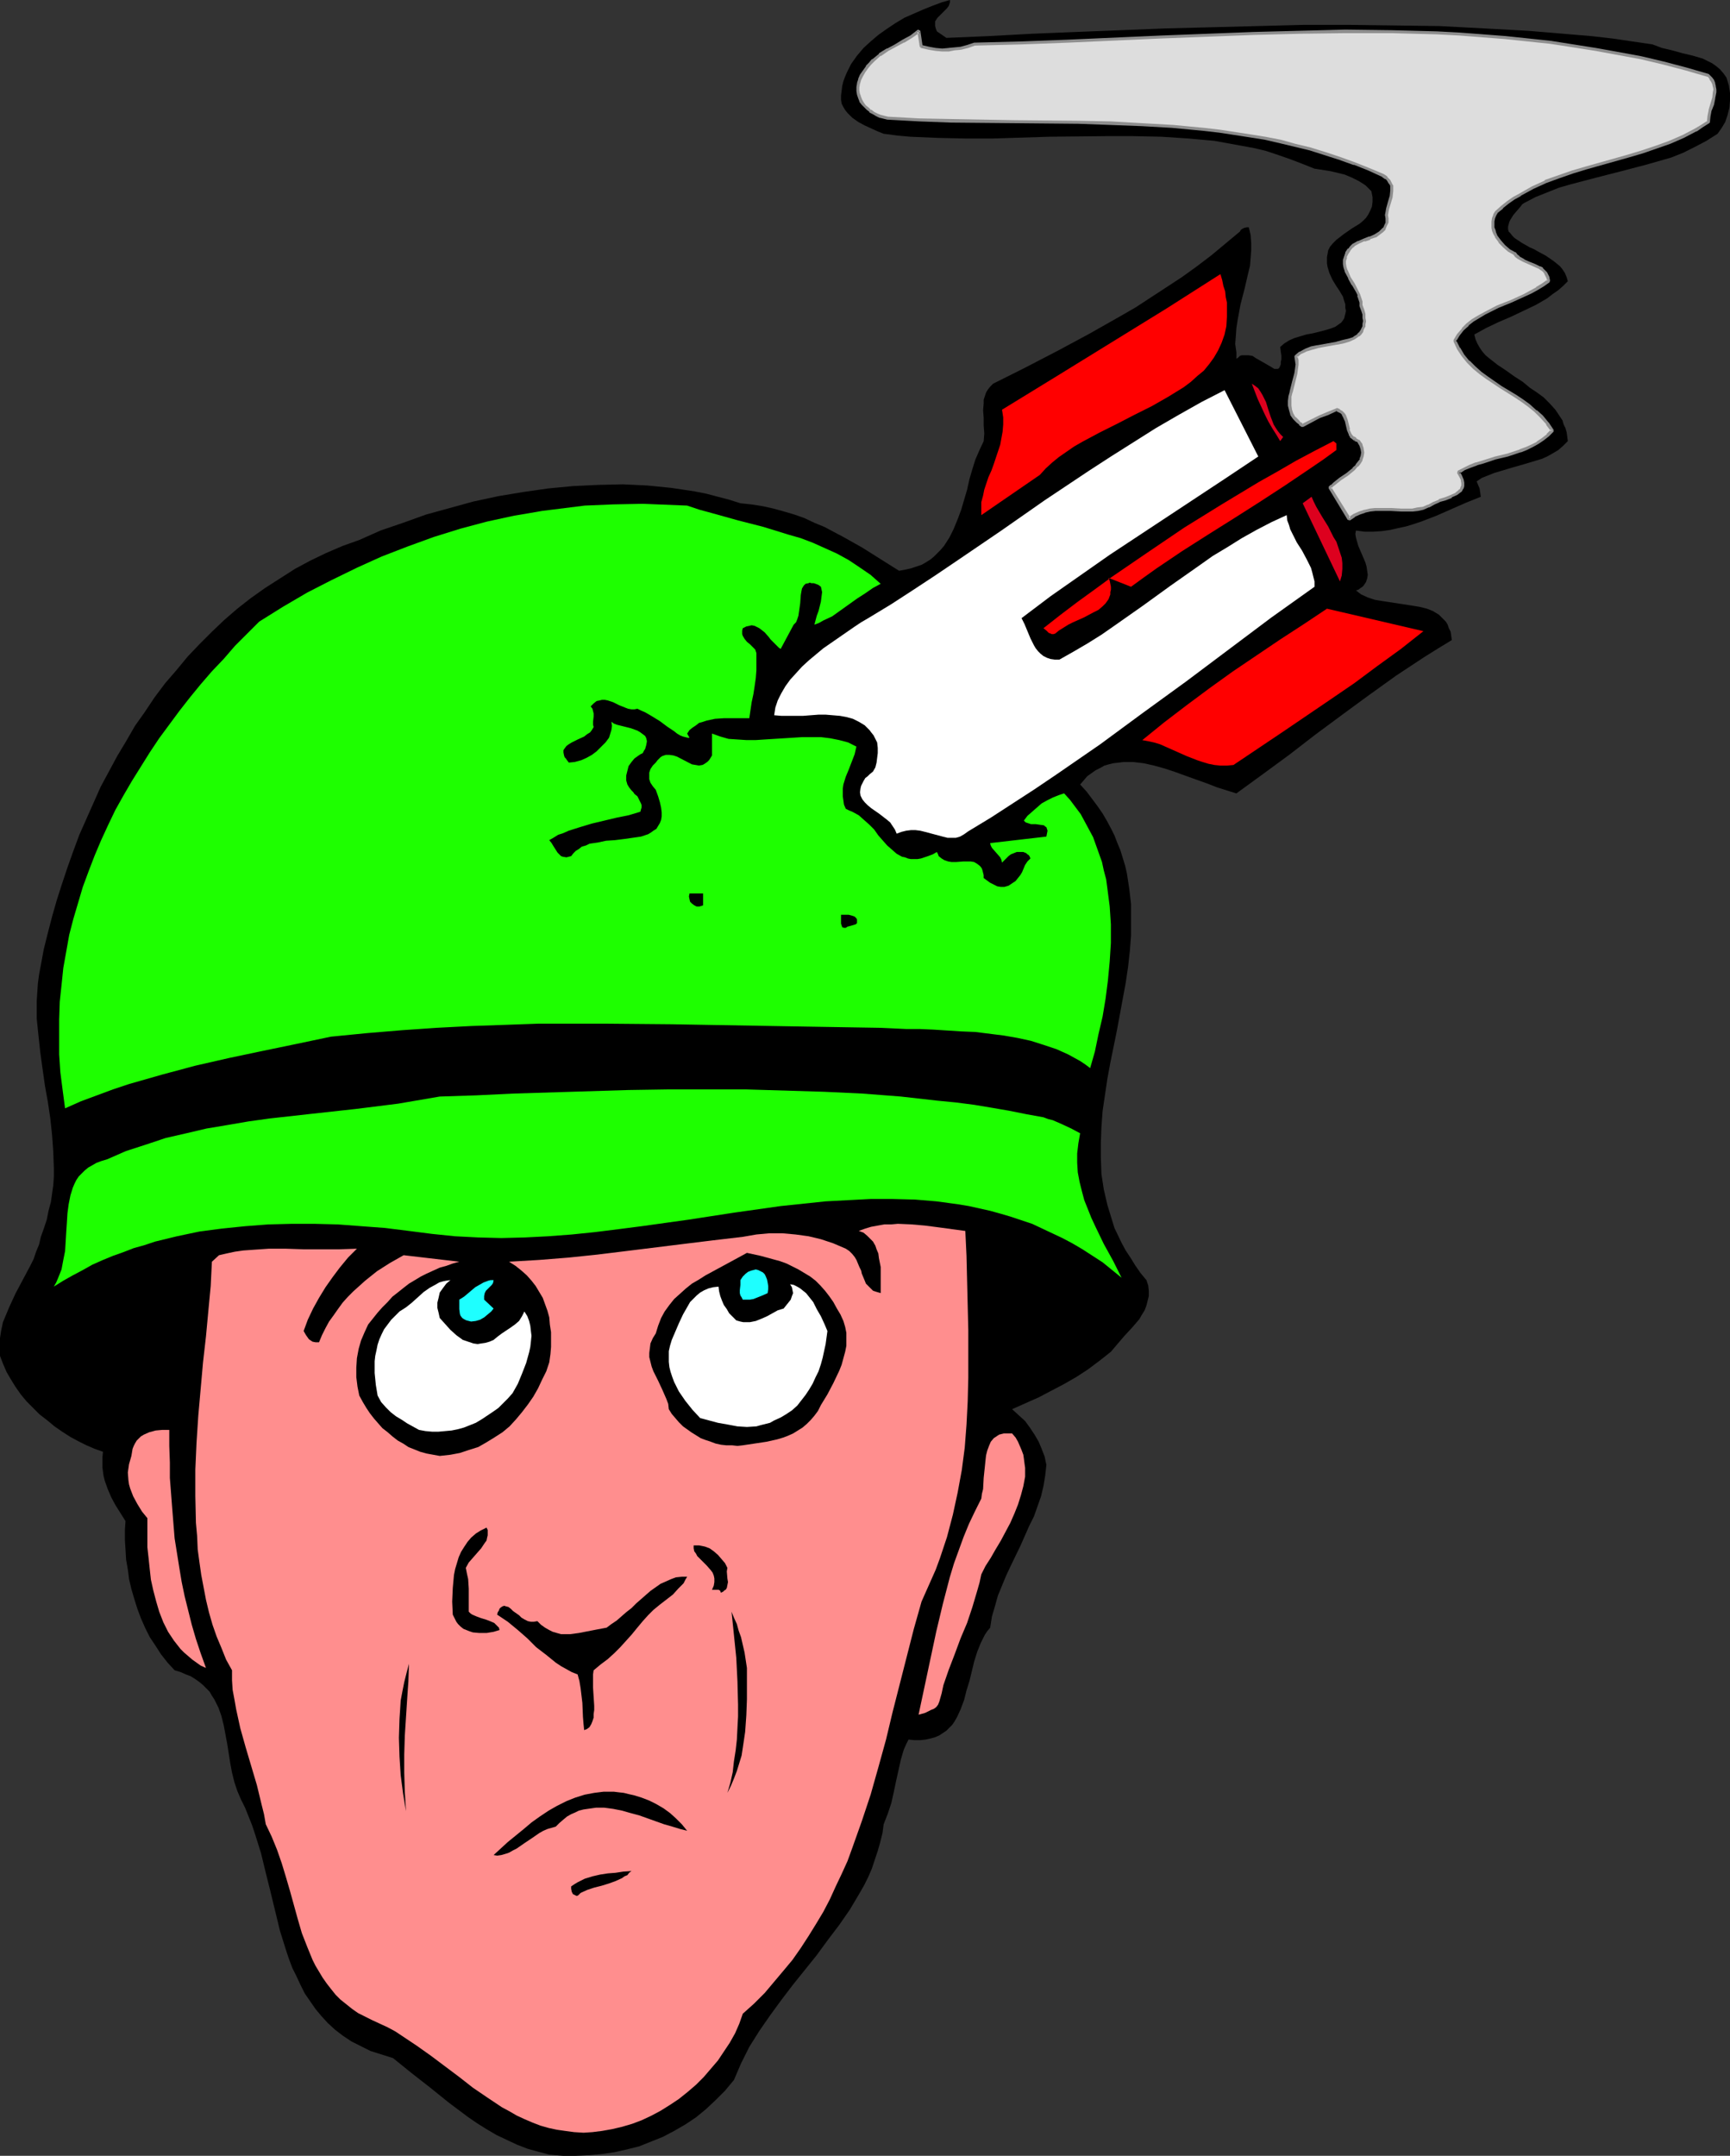
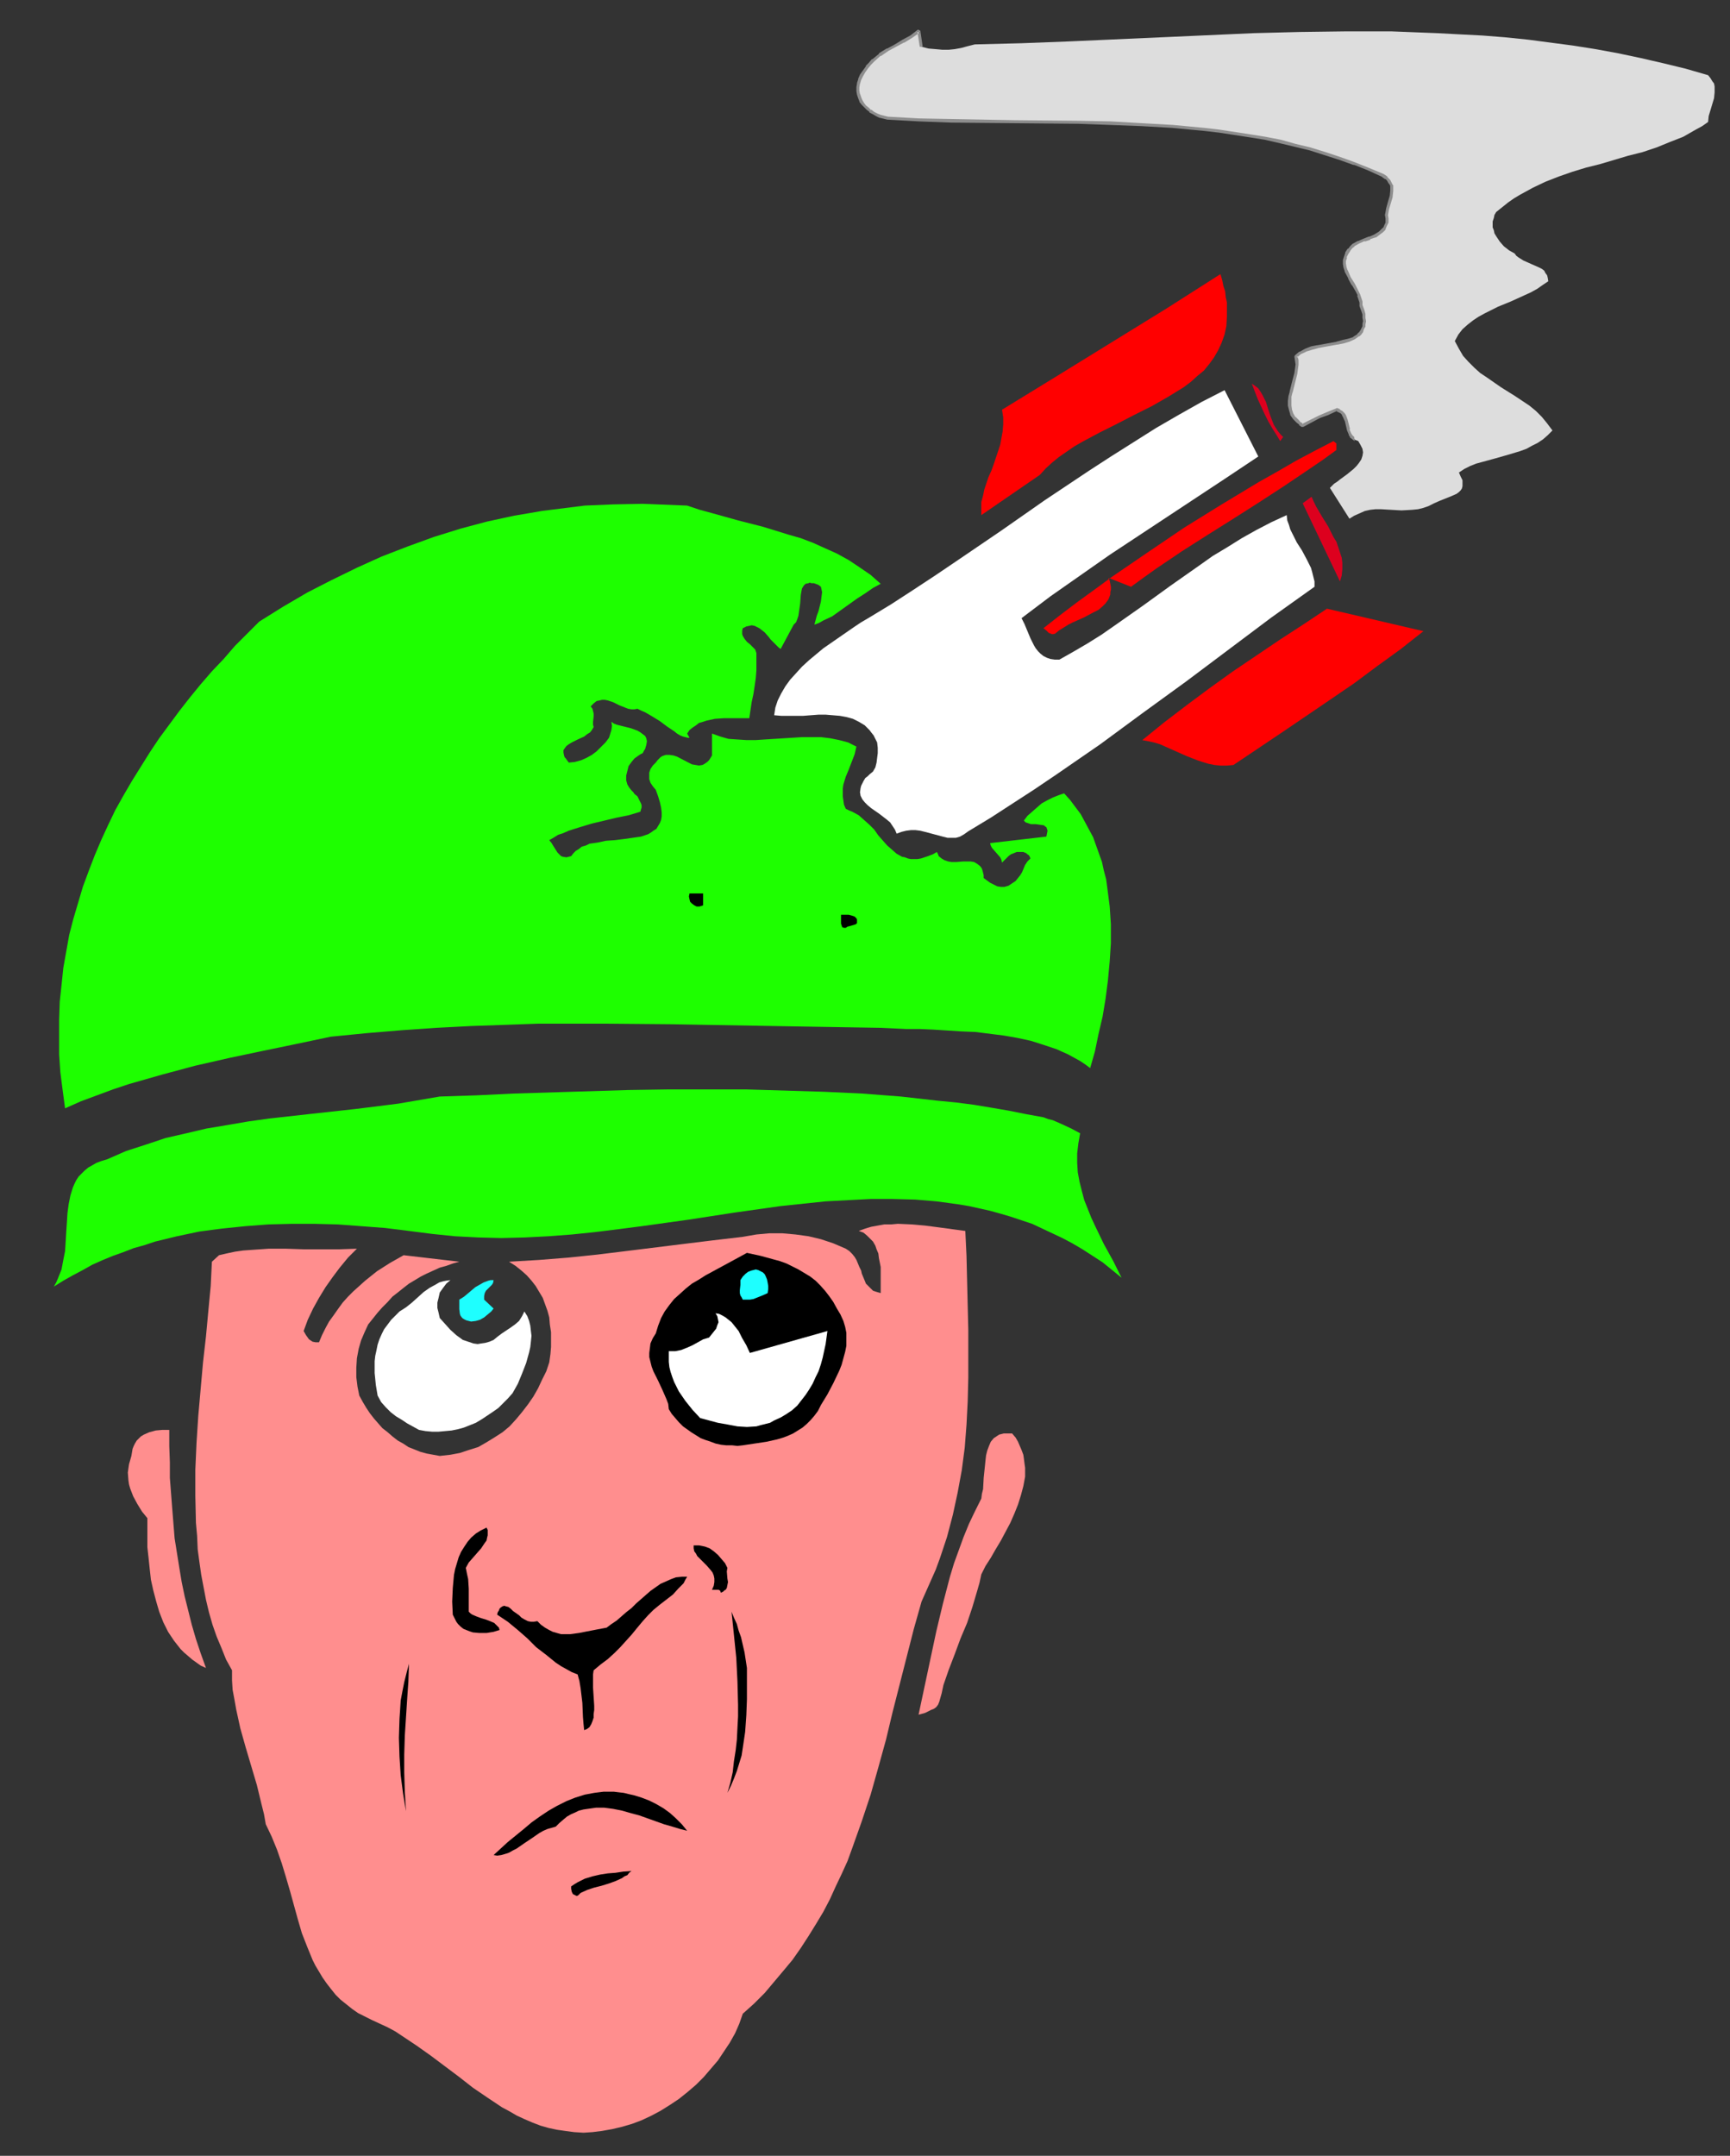
<svg xmlns="http://www.w3.org/2000/svg" xmlns:ns1="http://sodipodi.sourceforge.net/DTD/sodipodi-0.dtd" xmlns:ns2="http://www.inkscape.org/namespaces/inkscape" version="1.0" width="124.945mm" height="155.668mm" id="svg29" ns1:docname="Arrow Head 2.wmf">
  <rect width="100%" height="100%" fill="#333333" stroke="none" />
  <ns1:namedview id="namedview29" pagecolor="#ffffff" bordercolor="#000000" borderopacity="0.25" ns2:showpageshadow="2" ns2:pageopacity="0.0" ns2:pagecheckerboard="0" ns2:deskcolor="#d1d1d1" ns2:document-units="mm" />
  <defs id="defs1">
    <pattern id="WMFhbasepattern" patternUnits="userSpaceOnUse" width="6" height="6" x="0" y="0" />
  </defs>
-   <path style="fill:#000000;fill-opacity:1;fill-rule:evenodd;stroke:none" d="m 259.301,0 v 0.646 l -0.162,0.485 -0.162,0.485 -0.485,0.646 -0.808,0.808 -0.485,0.485 -0.485,0.485 -0.808,0.808 -0.323,0.485 -0.323,0.485 v 0.646 0.646 l 0.162,0.646 0.323,0.808 2.585,1.778 11.471,-0.485 11.955,-0.646 11.955,-0.485 L 305.991,8.241 318.27,7.756 330.871,7.433 343.311,7.11 355.913,6.787 h 12.44 l 12.44,0.162 12.117,0.162 12.278,0.646 11.794,0.646 5.978,0.485 5.655,0.485 5.816,0.485 5.655,0.646 5.493,0.808 5.493,0.808 1.292,0.485 1.292,0.485 2.746,0.646 2.908,0.808 2.746,0.646 2.746,0.808 1.292,0.646 1.292,0.646 1.131,0.808 0.969,0.808 0.969,1.131 0.808,1.131 0.646,2.101 0.323,2.101 v 2.101 l -0.162,1.939 -0.485,1.939 -0.646,1.939 -0.969,1.616 -1.131,1.616 -3.07,1.939 -3.07,1.616 -3.231,1.616 -3.231,1.293 -3.393,0.97 -3.393,0.97 -6.785,1.778 -6.947,1.778 -6.785,1.778 -3.393,0.97 -3.231,1.293 -3.231,1.293 -3.07,1.616 -0.485,0.323 -0.485,0.646 -0.969,1.131 -0.969,1.131 -0.808,1.293 -0.323,0.646 -0.162,0.646 -0.162,0.646 v 0.646 l 0.162,0.646 0.485,0.485 0.485,0.646 0.646,0.646 1.939,1.293 2.262,1.293 1.131,0.485 1.131,0.646 2.1,1.131 2.1,1.454 0.808,0.646 0.969,0.808 0.646,0.808 0.646,0.97 0.485,1.131 0.323,1.131 -1.292,1.293 -1.292,1.131 -1.616,1.131 -1.454,1.131 -3.07,1.778 -3.393,1.616 -3.393,1.616 -3.393,1.454 -3.393,1.616 -3.231,1.778 0.323,1.293 0.485,1.131 0.646,1.131 0.646,0.97 0.969,1.131 0.969,0.808 2.262,1.778 2.423,1.616 2.262,1.616 2.262,1.454 0.969,0.808 0.969,0.808 1.939,1.293 1.777,1.293 1.616,1.616 1.616,1.778 1.292,1.939 0.646,0.97 0.323,1.131 0.485,0.97 0.323,1.131 0.162,1.131 0.162,1.293 -1.292,1.293 -1.292,1.131 -1.616,0.97 -1.454,0.808 -1.454,0.646 -1.616,0.485 -3.231,0.97 -3.393,0.97 -3.231,0.97 -1.616,0.485 -1.616,0.646 -1.616,0.646 -1.454,0.97 0.323,0.808 0.485,1.131 0.162,1.131 0.162,1.131 -4.039,1.616 -8.078,3.555 -4.201,1.616 -1.939,0.646 -2.1,0.646 -2.262,0.485 -2.1,0.485 -2.262,0.323 -2.423,0.162 h -2.262 l -2.423,-0.323 -0.162,0.97 0.162,0.97 0.323,1.131 0.323,1.131 0.969,2.262 0.969,2.262 0.323,1.131 0.162,1.131 0.162,1.131 -0.162,0.97 -0.323,0.97 -0.646,0.97 -0.323,0.323 -0.485,0.323 -0.646,0.485 -0.646,0.162 0.808,0.646 0.646,0.485 1.777,0.808 1.939,0.646 1.939,0.323 4.201,0.646 4.201,0.646 1.939,0.323 1.939,0.485 1.616,0.646 1.616,0.97 0.646,0.646 0.646,0.646 0.646,0.646 0.485,0.808 0.323,0.97 0.485,0.97 0.162,1.131 0.162,1.131 -3.716,2.262 -3.877,2.424 -7.593,5.009 -7.432,5.332 -7.27,5.333 -7.432,5.494 -7.109,5.494 -7.27,5.332 -7.109,5.171 -2.585,-0.808 -2.585,-0.808 -2.908,-1.131 -2.746,-0.97 -5.816,-2.101 -2.908,-0.97 -2.908,-0.808 -2.908,-0.646 -2.746,-0.323 h -1.454 -1.292 l -1.292,0.162 -1.454,0.162 -1.292,0.323 -1.131,0.323 -1.131,0.646 -1.292,0.646 -1.131,0.808 -1.131,0.808 -0.969,1.131 -0.969,1.131 1.777,1.939 1.454,1.939 1.454,1.939 1.454,2.101 1.131,1.939 1.131,2.101 0.969,1.939 0.808,2.101 0.808,1.939 0.646,2.101 0.646,2.101 0.485,2.101 0.646,4.201 0.485,4.201 v 4.201 4.363 l -0.323,4.201 -0.485,4.363 -0.646,4.363 -0.808,4.363 -1.616,8.726 -1.777,8.726 -0.808,4.363 -0.646,4.363 -0.646,4.363 -0.323,4.363 -0.162,4.201 v 4.363 l 0.162,4.363 0.646,4.201 0.485,2.101 0.485,2.101 0.646,2.101 0.646,2.101 0.646,2.101 1.939,4.04 1.131,2.101 1.292,1.939 1.292,2.101 1.454,2.101 1.616,1.939 0.485,1.454 0.162,1.454 v 1.454 l -0.323,1.293 -0.323,1.293 -0.485,1.293 -0.808,1.293 -0.646,1.131 -1.939,2.262 -2.1,2.262 -1.939,2.262 -1.777,2.101 -3.07,2.424 -3.231,2.424 -3.231,2.101 -3.393,1.939 -3.393,1.778 -3.393,1.778 -7.27,3.232 1.777,1.616 1.777,1.616 1.292,1.778 1.292,1.939 1.131,1.939 0.808,1.939 0.808,2.101 0.485,2.262 -0.323,2.909 -0.485,2.909 -0.646,2.747 -0.969,2.747 -0.969,2.747 -1.292,2.585 -2.423,5.494 -2.585,5.333 -1.292,2.747 -1.131,2.747 -1.131,2.747 -0.808,2.909 -0.808,2.747 -0.485,3.07 -0.808,0.97 -0.646,0.97 -1.131,2.262 -0.969,2.424 -0.808,2.585 -1.292,5.332 -0.808,2.585 -0.646,2.585 -0.969,2.585 -0.969,2.101 -0.646,1.131 -0.646,0.97 -0.808,0.808 -0.808,0.808 -0.969,0.646 -0.969,0.646 -1.131,0.485 -1.131,0.323 -1.454,0.323 -1.454,0.162 h -1.616 l -1.616,-0.162 -0.646,1.293 -0.646,1.454 -0.808,2.747 -0.646,2.909 -0.646,2.909 -0.646,3.07 -0.646,2.909 -0.969,2.909 -1.131,2.909 -0.323,2.424 -0.646,2.585 -0.646,2.262 -0.808,2.424 -0.808,2.424 -0.969,2.262 -1.131,2.262 -1.292,2.262 -2.585,4.363 -2.908,4.201 -3.07,4.04 -3.07,4.201 -6.624,8.241 -3.07,4.04 -3.07,4.201 -2.908,4.201 -2.746,4.363 -1.131,2.262 -1.131,2.262 -0.969,2.262 -0.969,2.262 -2.423,2.909 -2.585,2.585 -2.585,2.424 -2.746,2.262 -2.908,1.939 -3.07,1.778 -3.07,1.616 -3.231,1.293 -3.231,1.293 -3.231,0.808 -3.554,0.808 -3.393,0.485 -3.554,0.323 -3.554,0.162 h -3.554 l -3.716,-0.323 -3.07,-0.808 -2.908,-0.808 -2.908,-1.131 -2.746,-1.293 -2.746,-1.293 -2.746,-1.616 -2.585,-1.616 -2.585,-1.778 -5.17,-3.878 -5.008,-4.04 -5.17,-4.04 -5.008,-4.04 -3.07,-0.97 -3.07,-0.97 -2.585,-1.293 -2.585,-1.293 -2.423,-1.616 -2.1,-1.616 -1.939,-1.778 -1.777,-1.939 -1.616,-1.939 -1.454,-2.101 -1.454,-2.101 -1.131,-2.262 -1.131,-2.424 -1.131,-2.262 -0.969,-2.585 -0.808,-2.424 -1.616,-5.171 -1.292,-5.333 -1.292,-5.333 -1.292,-5.171 -1.292,-5.333 -1.616,-5.171 -0.808,-2.424 -0.969,-2.424 -0.969,-2.424 -1.131,-2.262 -0.969,-2.262 -0.808,-2.424 -0.646,-2.585 -0.485,-2.585 -0.808,-5.171 -0.485,-2.585 -0.485,-2.585 -0.646,-2.585 -0.808,-2.262 -1.131,-2.262 -0.646,-0.97 -0.646,-1.131 -0.808,-0.808 -0.969,-0.97 -0.969,-0.808 -1.131,-0.808 -1.292,-0.808 -1.292,-0.485 -1.454,-0.646 -1.616,-0.485 -1.939,-2.101 -1.777,-2.262 -1.454,-2.262 -1.616,-2.424 -1.292,-2.585 -1.131,-2.585 -0.969,-2.585 -0.808,-2.585 -0.808,-2.747 -0.646,-2.747 -0.323,-2.585 -0.485,-2.747 -0.162,-2.747 -0.162,-2.585 v -2.747 l 0.162,-2.424 -2.746,-4.363 -1.131,-2.101 -0.969,-2.262 -0.808,-2.262 -0.323,-1.293 -0.162,-1.131 -0.162,-1.293 v -1.293 -1.454 l 0.162,-1.454 -2.262,-0.808 -2.262,-0.97 -2.262,-1.131 -2.1,-1.131 -2.262,-1.454 -2.1,-1.454 -1.939,-1.616 -2.1,-1.616 -1.777,-1.778 -1.777,-1.778 -1.616,-1.939 L 4.201,378.446 2.908,376.346 1.777,374.407 0.808,372.144 0,370.044 v -2.424 -2.424 l 0.323,-2.101 0.485,-2.262 0.808,-1.939 0.808,-1.939 1.777,-3.878 4.039,-7.595 0.969,-1.939 0.646,-1.939 0.808,-1.939 0.485,-2.101 0.808,-2.262 0.808,-2.424 0.485,-2.424 0.646,-2.424 0.323,-2.262 0.323,-2.262 0.162,-2.424 v -2.262 l -0.162,-4.525 -0.323,-4.525 -0.485,-4.525 -0.646,-4.363 -0.808,-4.525 -0.646,-4.525 -0.646,-4.686 -0.485,-4.525 -0.485,-4.686 v -4.686 l 0.162,-2.424 0.162,-2.424 0.323,-2.424 0.485,-2.585 0.808,-4.363 1.131,-4.525 1.131,-4.363 1.292,-4.525 1.454,-4.525 1.454,-4.363 1.616,-4.525 1.616,-4.363 1.939,-4.363 1.939,-4.363 1.939,-4.363 2.262,-4.201 2.262,-4.201 2.423,-4.04 2.423,-4.201 2.746,-3.878 2.585,-3.878 2.908,-3.878 3.07,-3.555 3.07,-3.717 3.231,-3.393 3.393,-3.393 3.393,-3.232 3.554,-3.07 3.716,-2.909 3.877,-2.747 4.039,-2.585 4.039,-2.585 4.201,-2.262 4.362,-2.101 4.524,-1.939 4.524,-1.616 5.816,-2.585 6.139,-2.101 6.301,-2.262 6.462,-1.778 6.462,-1.778 6.785,-1.454 6.785,-1.131 6.785,-0.97 6.785,-0.646 6.785,-0.323 6.785,-0.162 3.393,0.162 3.393,0.162 3.231,0.323 3.231,0.323 3.231,0.485 3.231,0.485 3.231,0.646 3.07,0.808 3.07,0.808 3.07,0.97 3.07,0.323 3.07,0.485 2.908,0.646 2.908,0.808 2.746,0.808 2.746,0.97 2.746,1.293 2.746,1.131 5.17,2.747 5.17,2.909 10.017,6.302 1.777,-0.323 1.454,-0.323 1.454,-0.485 1.454,-0.485 1.131,-0.646 1.292,-0.808 0.969,-0.808 0.969,-0.97 0.808,-0.808 0.969,-1.131 1.454,-2.262 1.131,-2.262 1.131,-2.747 0.969,-2.585 0.808,-2.747 0.808,-2.747 0.646,-2.909 0.808,-2.747 0.808,-2.585 1.131,-2.585 1.131,-2.424 0.162,-2.101 -0.162,-2.101 v -2.101 l -0.162,-2.101 0.162,-1.939 v -0.97 l 0.323,-0.97 0.323,-0.97 0.485,-0.808 0.646,-0.808 0.808,-0.808 8.724,-4.363 8.724,-4.525 8.724,-4.686 8.563,-4.848 4.201,-2.424 4.201,-2.747 4.201,-2.747 4.201,-2.747 4.039,-2.909 4.039,-3.07 3.877,-3.232 3.877,-3.232 0.162,-0.323 0.323,-0.323 0.646,-0.323 0.646,-0.162 h 0.646 l 0.485,2.101 0.162,2.101 v 2.101 l -0.162,2.101 -0.162,2.101 -0.485,1.939 -0.969,4.201 -1.131,4.363 -0.808,4.363 -0.323,2.101 -0.162,2.262 -0.162,2.101 0.323,2.262 v 1.778 l 0.485,-0.323 0.485,-0.485 0.485,-0.162 h 0.646 1.131 l 1.131,0.162 0.969,0.646 1.131,0.646 2.262,1.293 0.808,0.485 0.808,0.485 h 0.808 0.162 l 0.323,-0.162 0.162,-0.323 0.162,-0.323 0.162,-0.485 v -0.646 l 0.162,-0.646 v -0.97 l -0.162,-1.131 -0.162,-1.293 1.131,-0.97 1.292,-0.808 1.454,-0.646 1.616,-0.485 1.616,-0.485 1.777,-0.323 3.231,-0.808 1.616,-0.485 1.292,-0.485 1.131,-0.808 0.485,-0.323 0.485,-0.646 0.323,-0.485 0.162,-0.646 0.162,-0.646 0.162,-0.808 -0.162,-0.808 v -0.97 l -0.323,-0.97 -0.323,-1.131 -0.969,-1.616 -0.969,-1.454 -0.969,-1.616 -0.808,-1.778 -0.485,-1.616 -0.162,-0.97 v -0.808 -0.97 l 0.162,-0.808 0.162,-0.97 0.485,-0.97 0.808,-0.97 0.969,-0.97 2.1,-1.616 2.1,-1.454 2.1,-1.293 0.969,-0.808 0.808,-0.808 0.646,-0.97 0.485,-0.97 0.485,-1.131 0.162,-1.293 v -1.293 l -0.323,-1.616 -0.808,-0.808 -0.808,-0.808 -1.777,-1.131 -1.939,-0.97 -1.939,-0.808 -1.939,-0.485 -2.1,-0.485 -4.201,-0.646 -3.231,-1.293 -3.393,-1.293 -3.231,-1.131 -3.393,-1.131 -3.393,-0.808 -3.554,-0.646 -3.554,-0.646 -3.554,-0.646 -3.554,-0.323 -3.554,-0.323 -7.432,-0.485 -7.593,-0.162 h -7.593 l -15.348,0.162 -15.348,0.485 h -7.593 l -7.432,-0.162 -7.593,-0.323 -3.554,-0.323 -3.716,-0.485 -1.616,-0.646 -1.777,-0.808 -1.777,-0.808 -1.777,-0.97 -1.616,-1.131 -0.646,-0.646 -0.646,-0.646 -0.646,-0.808 -0.485,-0.808 -0.485,-0.97 -0.162,-0.97 V 26.016 l 0.162,-1.293 0.162,-1.293 0.323,-1.293 0.485,-1.293 0.485,-1.131 1.131,-2.262 1.616,-2.262 1.777,-2.101 1.939,-1.778 2.1,-1.778 2.262,-1.616 2.423,-1.616 2.423,-1.454 2.585,-1.131 2.585,-1.131 2.423,-0.97 2.585,-0.97 z" id="path1" />
  <path style="fill:#dddddd;fill-opacity:1;fill-rule:evenodd;stroke:none" d="m 251.546,12.766 1.939,0.485 1.939,0.162 1.777,0.162 h 1.777 l 1.616,-0.162 1.777,-0.323 1.777,-0.485 1.939,-0.485 12.763,-0.323 12.763,-0.485 25.365,-1.131 25.203,-1.131 12.602,-0.323 12.44,-0.162 h 12.602 l 12.44,0.485 6.139,0.323 6.301,0.323 6.139,0.485 6.301,0.646 6.139,0.808 6.139,0.808 6.139,0.97 6.139,1.131 6.139,1.293 6.301,1.454 5.978,1.454 6.139,1.778 0.646,0.808 0.485,0.808 0.485,0.646 0.162,0.808 v 0.808 0.808 l -0.162,1.616 -0.485,1.616 -0.485,1.616 -0.485,1.616 -0.162,1.616 -1.616,1.131 -1.777,0.97 -3.393,1.939 -3.716,1.454 -3.554,1.454 -3.877,1.293 -3.877,0.97 -7.593,2.262 -3.877,0.97 -3.716,1.131 -3.716,1.293 -3.716,1.454 -3.393,1.616 -3.554,1.939 -1.616,0.97 -1.616,1.131 -1.616,1.293 -1.616,1.293 -0.485,0.808 -0.162,0.808 -0.323,0.97 v 0.808 0.808 l 0.323,0.808 0.162,0.808 0.485,0.808 0.969,1.454 1.131,1.293 1.454,1.131 1.454,0.808 0.485,0.646 0.646,0.485 1.292,0.808 1.454,0.646 1.454,0.646 1.454,0.646 0.646,0.323 0.646,0.485 0.323,0.646 0.485,0.646 0.162,0.646 0.162,0.97 -1.454,0.97 -1.616,1.131 -1.777,0.97 -1.777,0.808 -3.554,1.616 -3.554,1.454 -3.554,1.778 -1.777,0.97 -1.454,0.97 -1.454,1.131 -1.454,1.293 -1.131,1.454 -0.969,1.778 1.131,2.101 1.131,1.939 1.454,1.616 1.616,1.616 1.616,1.454 1.939,1.293 3.716,2.585 3.877,2.424 1.939,1.293 1.939,1.293 1.777,1.454 1.616,1.616 1.454,1.778 1.454,1.939 -1.292,1.293 -1.292,1.131 -1.454,0.97 -1.616,0.808 -1.454,0.808 -1.777,0.646 -3.231,0.97 -3.393,0.97 -3.554,0.97 -1.777,0.485 -1.616,0.646 -1.616,0.808 -1.454,0.97 0.485,1.131 0.485,0.97 v 0.808 0.808 l -0.162,0.646 -0.323,0.485 -0.485,0.485 -0.646,0.485 -1.454,0.646 -1.616,0.646 -1.616,0.646 -1.454,0.646 -1.616,0.808 -1.454,0.485 -1.292,0.323 -1.616,0.162 -2.908,0.162 -2.908,-0.162 -2.746,-0.162 h -1.454 l -1.454,0.162 -1.454,0.323 -1.454,0.646 -1.454,0.646 -1.292,0.808 -5.331,-8.403 0.485,-0.485 0.646,-0.646 0.969,-0.646 0.808,-0.646 1.777,-1.293 1.777,-1.454 0.808,-0.808 0.646,-0.808 0.646,-0.97 0.323,-0.97 0.162,-0.97 -0.162,-0.97 -0.485,-0.97 -0.646,-1.131 -0.808,-0.323 -0.646,-0.485 -0.485,-0.485 -0.323,-0.646 -0.485,-1.131 -0.485,-2.585 -0.485,-1.293 -0.485,-0.485 -0.323,-0.485 -0.646,-0.323 -0.808,-0.323 -2.423,0.97 -2.262,0.97 -2.262,1.131 -2.262,1.131 -0.646,-0.323 -0.646,-0.646 -0.969,-0.97 -0.646,-1.131 -0.485,-1.131 -0.162,-1.131 v -1.293 l 0.162,-1.131 0.162,-1.293 0.646,-2.585 0.646,-2.424 0.323,-1.293 v -1.131 -1.131 l -0.162,-1.131 1.131,-0.97 1.454,-0.646 1.454,-0.646 1.777,-0.485 1.777,-0.323 3.554,-0.485 1.616,-0.485 1.616,-0.485 1.454,-0.485 1.131,-0.808 0.485,-0.485 0.323,-0.485 0.323,-0.646 0.323,-0.646 0.162,-0.808 V 87.582 86.774 l -0.162,-1.131 -0.323,-0.97 -0.323,-1.293 -0.162,-0.97 -0.162,-0.97 -0.323,-0.97 -0.485,-0.97 -0.969,-1.939 -1.131,-1.778 -0.808,-1.939 -0.323,-0.808 -0.162,-0.97 v -0.97 l 0.162,-0.97 0.485,-0.97 0.646,-0.97 0.485,-0.646 0.646,-0.646 1.454,-0.808 1.454,-0.646 1.454,-0.485 1.454,-0.646 1.292,-0.808 0.646,-0.485 0.646,-0.646 0.323,-0.808 0.485,-0.97 -0.162,-0.97 V 58.658 57.85 l 0.323,-0.97 0.323,-1.616 0.485,-1.616 0.323,-1.454 v -0.808 l -0.162,-0.808 -0.323,-0.646 -0.485,-0.646 -0.646,-0.646 -0.808,-0.646 -3.877,-1.778 -4.039,-1.616 -3.877,-1.454 -4.039,-1.293 -4.039,-1.131 -4.201,-1.131 -4.039,-0.97 -4.039,-0.808 -4.201,-0.808 -4.201,-0.646 -4.039,-0.485 -4.362,-0.646 -8.401,-0.808 -8.563,-0.485 -8.563,-0.323 -8.724,-0.162 -17.287,-0.323 -17.448,-0.162 -8.724,-0.323 -8.724,-0.323 -1.939,-0.646 -0.969,-0.323 -0.808,-0.485 -0.808,-0.485 -0.808,-0.646 -0.808,-0.646 -0.485,-0.808 -0.485,-0.808 -0.485,-0.808 -0.323,-0.97 -0.162,-0.97 v -0.97 l 0.162,-0.97 0.323,-1.131 0.646,-1.131 0.646,-1.131 0.808,-1.131 0.808,-0.97 0.808,-0.808 1.939,-1.616 2.1,-1.293 2.1,-1.131 2.1,-1.293 2.1,-1.131 2.1,-1.454 z" id="path2" />
-   <path style="fill:#8e8e8e;fill-opacity:1;fill-rule:evenodd;stroke:none" d="m 251.061,12.766 0.323,0.323 2.1,0.485 v 0 l 1.939,0.323 1.777,0.162 v 0 h 1.777 v 0 l 1.616,-0.323 1.777,-0.162 v 0 l 1.939,-0.485 1.777,-0.646 v 0 l 12.763,-0.323 12.763,-0.485 25.365,-1.131 25.203,-0.97 12.602,-0.323 12.44,-0.162 h 12.602 l 12.44,0.323 6.139,0.323 6.301,0.485 h -0.162 l 6.301,0.485 6.139,0.646 6.139,0.646 6.301,0.97 6.139,0.97 6.139,1.131 6.139,1.131 v 0 l 6.139,1.454 6.139,1.616 6.139,1.778 -0.162,-0.162 0.646,0.808 h -0.162 l 0.485,0.646 v 0 l 0.323,0.646 v 0 l 0.162,0.808 v -0.162 l 0.162,0.808 v 0 l -0.162,0.808 -0.162,1.616 v -0.162 l -0.485,1.616 -0.485,1.616 v 0.162 l -0.323,1.616 -0.162,1.616 0.162,-0.323 -1.777,1.131 -1.616,0.97 v 0 l -3.393,1.778 -3.716,1.616 v 0 l -3.554,1.293 -3.877,1.293 -3.716,1.131 -11.471,3.232 -3.877,1.131 -3.716,1.293 v 0 l -3.716,1.293 v 0.162 l -3.554,1.616 -3.393,1.939 v 0 l -1.777,0.97 -1.616,1.131 -1.616,1.293 v 0 l -1.454,1.293 -0.162,0.162 -0.485,0.808 v 0.162 l -0.323,0.808 v 0 l -0.162,0.97 v 0.808 0 0.808 0.162 l 0.162,0.808 0.323,0.808 v 0 l 0.485,0.808 v 0.162 l 0.969,1.293 v 0.162 l 1.292,1.293 v 0 l 1.292,1.131 v 0 l 1.454,0.808 v 0 l 0.485,0.646 0.646,0.485 v 0 l 1.454,0.808 v 0 l 1.454,0.646 1.454,0.646 1.454,0.646 v 0 l 0.646,0.485 -0.162,-0.162 0.646,0.485 0.485,0.646 -0.162,-0.162 0.323,0.646 0.323,0.646 v -0.162 l 0.162,0.97 0.162,-0.485 -1.616,1.131 -1.616,0.97 h 0.162 l -1.777,0.97 -1.777,0.97 -3.554,1.616 -3.716,1.454 -3.393,1.778 -1.777,0.97 v 0 l -1.616,0.97 -1.454,1.131 v 0 l -1.292,1.293 v 0.162 l -1.292,1.454 v 0 l -0.969,1.616 v 0.485 l 0.969,2.101 v 0 l 1.292,1.939 v 0 l 1.454,1.778 v 0 l 1.616,1.616 1.777,1.454 v 0 l 1.777,1.293 3.877,2.585 3.877,2.424 1.939,1.293 1.777,1.293 v 0 l 1.777,1.454 v 0 l 1.616,1.616 1.616,1.778 h -0.162 l 1.454,1.939 v -0.646 l -1.292,1.293 h 0.162 l -1.454,1.131 v 0 l -1.454,0.97 h 0.162 l -1.616,0.808 -1.454,0.646 v 0 l -1.777,0.646 h 0.162 l -3.393,1.131 -3.393,0.808 -3.554,1.131 -1.616,0.485 h -0.162 l -1.616,0.646 v 0 l -1.616,0.808 -1.616,0.808 -0.162,0.646 0.646,1.131 0.485,0.97 -0.162,-0.162 0.162,0.808 v -0.162 0.808 0 l -0.323,0.646 0.162,-0.162 -0.323,0.646 v -0.162 l -0.485,0.485 v 0 l -0.646,0.485 h 0.162 l -1.454,0.646 v 0 l -1.616,0.646 v 0 l -1.616,0.485 v 0.162 l -1.616,0.646 -1.454,0.808 0.162,-0.162 -1.454,0.646 v 0 l -1.454,0.162 -1.454,0.323 v 0 h -2.908 l -2.908,-0.162 h -2.746 -1.616 l -1.454,0.162 -1.292,0.323 h -0.162 l -1.454,0.485 v 0 l -1.454,0.646 v 0 l -1.454,0.97 0.646,0.162 -5.331,-8.564 v 0.646 l 0.485,-0.646 v 0 l 0.646,-0.485 v 0 l 0.808,-0.646 0.808,-0.646 1.939,-1.293 v 0 l 1.777,-1.454 v 0 l 0.808,-0.97 h 0.162 l 0.646,-0.808 0.485,-0.808 v -0.162 l 0.323,-0.97 v 0 l 0.162,-0.97 v -0.162 l -0.162,-0.97 v -0.162 l -0.323,-0.97 v -0.162 l -0.808,-1.131 h -0.162 l -0.808,-0.485 h 0.162 l -0.646,-0.485 0.162,1.293 v 0 l 0.808,0.323 -0.162,-0.162 0.646,1.131 v 0 l 0.323,0.97 v 0 l 0.162,0.97 v -0.162 l -0.162,0.97 v 0 l -0.323,0.808 h 0.162 l -0.646,0.808 -0.646,0.808 h 0.162 l -0.969,0.808 h 0.162 l -1.777,1.454 v 0 l -1.939,1.293 -0.808,0.646 -0.808,0.646 v 0 l -0.646,0.646 h -0.162 l -0.485,0.485 v 0.485 l 5.17,8.564 0.646,0.162 1.454,-0.97 h -0.162 l 1.454,-0.646 v 0 l 1.454,-0.485 h -0.162 l 1.454,-0.323 1.454,-0.162 v 0 h 1.454 2.746 l 2.908,0.162 h 2.908 0.162 l 1.454,-0.162 1.454,-0.323 v 0 l 1.454,-0.646 h 0.162 l 1.454,-0.808 1.454,-0.646 h -0.162 l 1.777,-0.485 v 0 l 1.616,-0.646 v -0.162 l 1.454,-0.646 v 0 l 0.646,-0.485 v 0 l 0.646,-0.485 v 0 l 0.323,-0.646 0.162,-0.162 0.162,-0.646 v 0 -0.808 -0.162 l -0.162,-0.808 v 0 l -0.485,-1.131 -0.485,-0.97 -0.162,0.485 1.454,-0.97 1.616,-0.646 v 0 l 1.777,-0.646 h -0.162 l 1.777,-0.485 3.393,-1.131 3.393,-0.808 3.393,-1.131 h 0.162 l 1.616,-0.646 v 0 l 1.616,-0.808 1.454,-0.808 v 0 l 1.454,-0.97 v 0 l 1.454,-1.131 v 0 l 1.292,-1.293 v -0.485 l -1.292,-1.939 -0.162,-0.162 -1.454,-1.778 -1.616,-1.454 h -0.162 l -1.777,-1.616 v 0 l -1.777,-1.293 -1.939,-1.293 -4.039,-2.424 -3.716,-2.585 -1.777,-1.293 v 0 l -1.616,-1.454 -1.616,-1.616 v 0.162 l -1.454,-1.778 v 0 l -1.131,-1.939 v 0.162 l -1.131,-2.262 v 0.485 l 0.969,-1.616 v 0 l 1.131,-1.454 v 0 l 1.454,-1.293 h -0.162 l 1.454,-1.131 1.616,-0.97 v 0 l 1.616,-0.97 3.554,-1.778 3.554,-1.454 3.554,-1.616 1.777,-0.808 1.777,-0.97 v 0 l 1.616,-0.97 1.616,-1.131 0.162,-0.485 -0.162,-0.808 v -0.162 l -0.323,-0.646 -0.323,-0.646 -0.162,-0.162 -0.485,-0.485 -0.485,-0.485 v -0.162 l -0.646,-0.323 h -0.162 l -1.292,-0.646 -1.616,-0.646 -1.454,-0.646 h 0.162 l -1.454,-0.808 h 0.162 l -0.646,-0.485 -0.485,-0.646 h -0.162 l -1.454,-0.808 v 0 l -1.292,-1.131 v 0 l -1.131,-1.293 v 0 l -0.969,-1.293 v 0 l -0.323,-0.808 v 0.162 l -0.162,-0.808 -0.323,-0.808 v 0 -0.808 0 -0.808 l 0.162,-0.808 v 0 l 0.323,-0.808 v 0 l 0.485,-0.808 -0.162,0.162 1.616,-1.293 h -0.162 l 1.616,-1.293 1.616,-1.131 1.777,-0.97 h -0.162 l 3.554,-1.939 3.554,-1.616 v 0 l 3.554,-1.293 v 0 l 3.716,-1.293 3.716,-1.131 11.471,-3.232 3.877,-1.131 3.716,-1.293 3.716,-1.293 v 0 l 3.716,-1.616 3.393,-1.778 h 0.162 l 1.616,-1.131 1.777,-1.131 0.162,-0.162 0.162,-1.616 0.323,-1.778 v 0.162 l 0.646,-1.616 0.323,-1.616 v -0.162 l 0.323,-1.616 v -0.808 0 l -0.162,-0.808 v -0.162 l -0.162,-0.646 v -0.162 l -0.323,-0.808 v 0 l -0.485,-0.646 -0.162,-0.162 -0.646,-0.646 -0.162,-0.162 -6.139,-1.778 -6.139,-1.616 -6.139,-1.454 v 0 l -6.139,-1.131 -6.301,-1.131 -6.139,-0.97 -6.139,-0.97 -6.139,-0.646 -6.139,-0.646 -6.301,-0.485 v 0 L 398.402,8.888 392.263,8.564 379.823,8.241 367.222,8.08 354.782,8.403 342.18,8.726 316.977,9.695 l -25.365,1.131 -12.763,0.485 -12.763,0.323 h -0.162 l -1.939,0.646 -1.777,0.485 v 0 l -1.616,0.162 -1.777,0.162 h 0.162 l -1.777,0.162 v 0 l -1.777,-0.162 -1.777,-0.323 v 0 l -2.1,-0.485 0.323,0.485 z" id="path3" />
  <path style="fill:#8e8e8e;fill-opacity:1;fill-rule:evenodd;stroke:none" d="m 369.645,119.093 v 0.162 l -0.485,-0.485 v 0 l -0.323,-0.485 v 0 l -0.485,-1.131 h 0.162 l -0.646,-2.585 v 0 l -0.485,-1.293 v 0 l -0.323,-0.485 -0.162,-0.162 -0.485,-0.485 v 0 l -0.646,-0.323 v -0.162 l -0.808,-0.323 -0.323,0.162 -2.423,0.97 -2.262,0.97 -2.262,1.131 -2.262,1.131 h 0.323 l -0.646,-0.485 v 0.162 l -0.485,-0.646 -0.969,-0.97 v 0.162 l -0.646,-1.131 v 0 l -0.323,-0.97 v 0 l -0.162,-1.131 v 0 -1.293 0.162 -1.293 l 0.323,-1.293 v 0.162 l 0.646,-2.585 0.646,-2.585 v 0 l 0.162,-1.293 0.162,-1.131 v 0 -1.131 -0.162 l -0.323,-1.131 -0.162,0.485 1.131,-0.97 v 0 l 1.454,-0.646 h -0.162 l 1.616,-0.485 1.777,-0.485 h -0.162 l 1.777,-0.323 3.554,-0.646 h 0.162 l 1.616,-0.323 1.616,-0.485 v 0 l 1.454,-0.646 v 0 l 1.131,-0.808 h 0.162 l 0.485,-0.485 v 0 l 0.485,-0.646 v 0 l 0.162,-0.646 0.323,-0.646 0.162,-0.162 v -0.646 l 0.162,-0.808 v -0.162 l -0.162,-0.808 v -0.162 -0.97 0 l -0.323,-1.131 -0.485,-1.293 v 0.162 -0.97 -0.162 l -0.323,-0.97 -0.323,-0.97 v 0 l -0.485,-0.97 -0.969,-1.939 v 0 l -1.131,-1.778 v 0 l -0.808,-1.939 v 0.162 l -0.323,-0.97 v 0 l -0.162,-0.97 v 0.162 -0.97 0.162 l 0.323,-0.97 h -0.162 l 0.485,-0.97 v 0 l 0.646,-0.97 -0.162,0.162 0.646,-0.808 0.646,-0.485 h -0.162 l 1.454,-0.808 v 0 l 1.454,-0.646 v 0.162 l 1.454,-0.485 v -0.162 l 1.454,-0.485 h 0.162 l 1.292,-0.97 v 0 l 0.646,-0.485 0.646,-0.646 v -0.162 l 0.323,-0.808 0.485,-0.97 v -0.162 -0.97 0 l -0.162,-0.97 v 0.162 l 0.162,-0.97 0.162,-0.808 v 0 l 0.485,-1.616 0.485,-1.616 v -0.162 l 0.162,-1.454 V 51.386 50.578 l -0.162,-0.162 -0.323,-0.646 v 0 l -0.323,-0.646 -0.162,-0.162 -0.646,-0.646 v -0.162 l -0.969,-0.646 v 0 l -3.877,-1.616 -4.039,-1.616 v 0 l -4.039,-1.454 -3.877,-1.293 -4.201,-1.293 -4.039,-0.97 -4.039,-1.131 v 0 l -4.201,-0.808 -4.039,-0.646 -4.201,-0.646 -4.201,-0.646 -4.201,-0.485 -8.563,-0.808 v 0 l -8.563,-0.485 -8.563,-0.485 -8.724,-0.162 -17.287,-0.162 -17.448,-0.323 -8.724,-0.162 -8.724,-0.485 h 0.162 l -1.939,-0.485 v 0 l -0.808,-0.323 -0.969,-0.485 v 0 l -0.808,-0.646 v 0.162 l -0.646,-0.646 -0.808,-0.646 v 0 l -0.485,-0.646 v 0 l -0.485,-0.808 v 0 l -0.323,-0.808 v 0 L 234.744,25.531 v 0.162 l -0.162,-0.97 v 0 -0.97 0.162 l 0.162,-1.131 v 0.162 l 0.323,-1.131 v 0 l 0.485,-0.97 v 0 l 0.646,-1.131 0.808,-1.131 v 0 l 0.808,-0.97 0.808,-0.808 v 0 l 1.777,-1.616 v 0.162 l 2.1,-1.454 v 0 l 2.1,-1.131 2.1,-1.131 h 0.162 l 2.1,-1.293 2.1,-1.454 -0.646,-0.323 0.646,4.201 h 0.808 l -0.646,-4.363 -0.646,-0.323 -2.1,1.616 -2.1,1.131 v 0 l -2.1,1.293 -2.1,1.131 h -0.162 l -2.1,1.293 v 0.162 l -1.777,1.454 h -0.162 l -0.808,0.97 -0.808,0.808 v 0.162 l -0.808,1.131 -0.808,1.131 v 0 l -0.485,1.131 v 0.162 l -0.323,0.97 v 0.162 l -0.162,0.97 v 0 0.97 0.162 l 0.162,0.97 v 0 l 0.323,0.97 v 0 l 0.323,0.808 v 0.162 l 0.646,0.808 v 0 l 0.646,0.646 v 0 l 0.646,0.646 0.808,0.646 v 0.162 l 0.969,0.485 v 0 l 0.808,0.485 0.969,0.485 h 0.162 l 1.939,0.485 v 0 l 8.724,0.485 8.724,0.323 17.448,0.162 17.287,0.162 8.724,0.323 8.563,0.323 8.563,0.485 h -0.162 l 8.563,0.808 4.201,0.485 4.201,0.646 4.201,0.646 4.039,0.646 4.201,0.97 v 0 l 4.039,0.97 4.039,0.97 4.039,1.293 4.039,1.293 4.039,1.454 -0.162,-0.162 4.039,1.616 3.877,1.778 h -0.162 l 0.969,0.646 v -0.162 l 0.646,0.808 -0.162,-0.162 0.485,0.808 v -0.162 l 0.323,0.646 v 0 0.646 0 0.808 -0.162 l -0.162,1.616 V 53.487 l -0.485,1.616 -0.485,1.778 v 0 l -0.162,0.97 -0.162,0.808 v 0 l 0.162,0.97 v 0.162 0.97 l 0.162,-0.323 -0.485,0.97 -0.323,0.808 v -0.162 l -0.646,0.646 -0.485,0.485 v 0 l -1.292,0.808 v 0 l -1.454,0.646 0.162,-0.162 -1.616,0.646 v 0 l -1.454,0.646 h -0.162 l -1.454,0.808 v 0 l -0.646,0.646 -0.485,0.646 h -0.162 l -0.646,0.97 v 0.162 l -0.323,0.97 v 0 l -0.323,0.97 v 0.162 0.97 0 l 0.162,0.97 v 0 l 0.323,0.97 v 0.162 l 0.969,1.778 v 0.162 l 0.969,1.778 v -0.162 l 1.131,1.939 0.485,0.97 h -0.162 l 0.323,0.97 0.323,0.97 v -0.162 0.97 0.162 l 0.485,1.293 0.323,0.97 v 0 0.97 0 l 0.162,0.808 v 0 l -0.162,0.808 v 0.646 0 l -0.323,0.646 -0.323,0.646 v -0.162 l -0.323,0.646 v -0.162 l -0.485,0.485 h 0.162 l -1.292,0.808 h 0.162 l -1.454,0.485 v 0 l -1.454,0.323 -1.777,0.485 h 0.162 l -3.554,0.646 -1.777,0.323 h -0.162 l -1.616,0.323 -1.616,0.646 v 0 l -1.454,0.808 h -0.162 l -1.131,0.97 -0.162,0.323 0.162,1.131 v 0 l 0.162,1.131 v -0.162 l -0.162,1.293 -0.162,1.131 v 0 l -0.646,2.424 -0.646,2.585 v 0.162 l -0.323,1.131 -0.162,1.293 v 0 1.293 0 l 0.323,1.293 v 0 l 0.323,1.131 v 0.162 l 0.808,1.131 v 0 l 0.969,0.97 0.646,0.485 v 0.162 l 0.646,0.485 h 0.485 l 2.423,-1.293 2.1,-1.131 2.262,-0.808 2.423,-1.131 h -0.323 l 0.646,0.323 v 0 l 0.646,0.323 v 0 l 0.485,0.485 h -0.162 l 0.323,0.485 v 0 l 0.485,1.131 v -0.162 l 0.646,2.747 v 0 l 0.485,1.131 v 0.162 l 0.323,0.485 v 0.162 l 0.485,0.323 0.162,0.162 0.646,0.485 z" id="path4" />
  <path style="fill:#ff0000;fill-opacity:1;fill-rule:evenodd;stroke:none" d="m 283.858,129.596 -15.994,10.988 v -1.778 -1.778 l 0.485,-1.778 0.323,-1.616 1.131,-3.393 0.808,-1.778 0.646,-1.778 1.131,-3.393 0.646,-1.939 0.323,-1.778 0.323,-1.778 0.162,-1.939 v -1.939 l -0.323,-2.101 15.025,-9.211 29.888,-18.421 14.702,-9.372 0.485,1.616 0.323,1.616 0.485,1.454 0.162,1.616 0.323,1.454 v 1.293 2.585 l -0.162,2.585 -0.485,2.262 -0.808,2.262 -0.969,2.101 -1.131,1.939 -1.292,1.778 -1.454,1.778 -1.777,1.454 -1.777,1.616 -1.939,1.454 -2.1,1.293 -2.1,1.293 -4.524,2.585 -4.847,2.424 -4.685,2.424 -4.847,2.424 -4.524,2.424 -2.262,1.293 -2.1,1.454 -2.1,1.454 -1.777,1.454 -1.777,1.616 z" id="path5" />
  <path style="fill:#dd001e;fill-opacity:1;fill-rule:evenodd;stroke:none" d="m 350.258,119.254 -0.808,1.131 -0.969,-1.616 -1.131,-1.778 -1.131,-1.939 -0.969,-1.939 -0.969,-2.101 -0.969,-2.101 -0.808,-2.101 -0.808,-2.101 0.969,0.646 0.808,0.646 0.646,0.97 0.485,0.808 0.969,1.939 0.646,2.101 0.646,1.939 0.808,2.101 0.485,0.808 0.646,0.97 0.646,0.808 z" id="path6" />
  <path style="fill:#ffffff;fill-opacity:1;fill-rule:evenodd;stroke:none" d="m 343.473,124.587 -8.239,5.494 -8.078,5.333 -16.156,10.665 -8.078,5.333 -8.078,5.656 -8.078,5.656 -7.916,5.979 0.808,1.616 0.808,1.939 0.808,1.939 0.969,1.939 0.485,0.808 0.646,0.808 0.646,0.646 0.808,0.646 0.969,0.485 0.969,0.323 1.131,0.162 h 1.292 l 3.716,-2.101 3.877,-2.262 3.877,-2.424 3.716,-2.585 7.593,-5.333 7.593,-5.494 7.593,-5.333 3.877,-2.747 4.039,-2.424 3.877,-2.424 4.039,-2.262 4.039,-2.101 4.201,-1.939 0.162,1.454 0.485,1.293 0.323,1.131 0.646,1.293 1.131,2.262 1.454,2.262 1.292,2.424 1.131,2.262 0.323,1.131 0.323,1.293 0.323,1.293 v 1.454 l -11.794,8.403 -23.264,17.452 -11.794,8.564 -11.632,8.564 -11.955,8.241 -5.978,4.04 -5.978,3.878 -5.978,3.878 -6.139,3.717 -1.131,0.808 -1.131,0.646 -1.131,0.323 h -1.131 -1.131 l -1.292,-0.323 -2.423,-0.646 -2.423,-0.646 -1.292,-0.323 -1.292,-0.162 H 248.638 l -1.292,0.162 -1.292,0.323 -1.292,0.485 -0.485,-1.131 -0.646,-0.97 -0.646,-0.97 -0.969,-0.808 -2.1,-1.616 -2.1,-1.454 -0.969,-0.808 -0.808,-0.808 -0.646,-0.808 -0.485,-0.97 -0.162,-0.97 0.162,-1.131 0.162,-0.646 0.323,-0.646 0.323,-0.646 0.485,-0.808 0.646,-0.485 0.485,-0.485 0.969,-0.808 0.646,-1.131 0.323,-1.293 0.162,-1.293 0.162,-1.293 v -1.454 l -0.162,-1.454 -0.485,-0.97 -0.485,-0.97 -0.646,-0.808 -0.485,-0.646 -0.646,-0.646 -0.646,-0.646 -1.616,-0.97 -1.616,-0.808 -1.777,-0.485 -1.777,-0.323 -1.939,-0.162 -1.939,-0.162 h -1.939 l -4.201,0.323 h -4.039 -1.939 l -1.939,-0.162 0.323,-2.101 0.646,-1.939 0.969,-1.939 1.131,-1.939 1.292,-1.778 1.616,-1.778 1.616,-1.778 1.939,-1.778 1.939,-1.616 1.939,-1.616 4.201,-2.909 4.201,-2.909 1.939,-1.293 1.939,-1.131 6.139,-3.717 5.978,-3.878 6.139,-4.04 5.978,-4.04 12.117,-8.241 11.794,-8.241 12.117,-8.08 5.978,-3.878 6.139,-3.878 6.139,-3.878 6.139,-3.555 6.301,-3.555 6.301,-3.232 z" id="path7" />
  <path style="fill:#ff0000;fill-opacity:1;fill-rule:evenodd;stroke:none" d="m 364.798,121.032 v 1.778 l -3.554,2.585 -3.554,2.424 -6.947,4.686 -6.947,4.525 -7.109,4.525 -6.947,4.363 -7.109,4.525 -6.947,4.686 -3.393,2.424 -3.554,2.585 -6.139,-2.424 0.323,0.808 0.162,0.808 0.162,0.808 v 0.808 l -0.162,0.646 v 0.646 l -0.485,1.293 -0.808,1.131 -0.808,0.808 -1.131,0.97 -1.292,0.646 -2.746,1.454 -2.908,1.293 -1.292,0.646 -1.292,0.808 -1.292,0.808 -0.969,0.808 -0.485,0.162 h -0.485 l -0.323,-0.162 -0.485,-0.162 -0.646,-0.646 -0.808,-0.646 4.524,-3.555 4.685,-3.555 4.685,-3.393 4.847,-3.555 9.693,-6.625 10.017,-6.787 10.178,-6.302 10.178,-6.14 5.17,-2.909 5.008,-2.909 5.17,-2.747 5.008,-2.585 z" id="path8" />
  <path style="fill:#dd001e;fill-opacity:1;fill-rule:evenodd;stroke:none" d="m 365.768,158.682 -10.178,-21.33 2.423,-1.778 0.646,1.454 0.646,1.293 1.616,2.747 1.616,2.585 1.454,2.909 0.808,1.293 0.485,1.454 0.485,1.454 0.485,1.454 0.162,1.454 v 1.616 l -0.162,1.778 z" id="path9" />
  <path style="fill:#1eff00;fill-opacity:1;fill-rule:evenodd;stroke:none" d="m 240.399,159.329 -2.1,1.131 -2.1,1.454 -2.262,1.454 -2.262,1.616 -2.262,1.616 -2.262,1.616 -2.423,1.131 -1.131,0.646 -1.292,0.485 0.646,-2.424 0.485,-1.293 0.323,-1.293 0.323,-1.293 0.162,-1.293 0.162,-1.293 -0.323,-1.454 -0.646,-0.485 -0.808,-0.323 -0.485,-0.162 h -0.646 l -0.485,-0.162 -0.323,0.162 -0.808,0.162 -0.485,0.485 -0.485,0.808 -0.162,0.808 -0.162,0.97 -0.162,2.262 -0.323,2.262 -0.162,1.131 -0.323,0.97 -0.323,0.808 -0.646,0.646 -3.554,6.625 -0.485,-0.323 -0.485,-0.485 -1.131,-1.131 -0.646,-0.646 -0.485,-0.646 -1.131,-1.293 -1.454,-1.131 -0.646,-0.323 -0.646,-0.323 -0.808,-0.162 -0.646,0.162 -0.808,0.162 -0.969,0.485 -0.162,0.646 v 0.485 0.485 l 0.162,0.485 0.485,0.808 0.646,0.808 0.808,0.646 0.808,0.808 0.646,0.646 0.162,0.485 0.162,0.485 v 2.262 2.424 l -0.162,2.101 -0.323,2.262 -0.323,2.101 -0.485,2.262 -0.646,4.363 h -2.262 -4.685 l -2.423,0.162 -2.262,0.485 -0.969,0.323 -1.131,0.323 -0.808,0.646 -0.969,0.646 -0.808,0.646 -0.646,0.97 0.646,1.131 h -0.485 l -0.646,-0.162 -0.646,-0.162 -0.808,-0.323 -0.808,-0.485 -0.808,-0.646 -1.939,-1.293 -1.939,-1.454 -2.1,-1.293 -1.939,-1.131 -1.131,-0.485 -0.969,-0.485 -0.808,0.162 h -0.808 l -0.969,-0.162 -0.808,-0.323 -1.616,-0.646 -1.616,-0.808 -1.454,-0.485 -0.808,-0.162 h -0.808 l -0.646,0.162 -0.808,0.162 -0.808,0.646 -0.808,0.808 0.485,0.646 0.162,0.646 0.162,0.646 v 0.808 l -0.162,1.454 v 0.808 l 0.162,0.646 -0.485,0.808 -0.485,0.646 -0.808,0.485 -0.808,0.646 -1.777,0.808 -1.616,0.808 -0.808,0.485 -0.646,0.485 -0.485,0.646 -0.323,0.485 v 0.646 l 0.162,0.808 0.162,0.485 0.323,0.323 0.323,0.485 0.485,0.646 1.616,-0.162 1.777,-0.485 1.454,-0.646 1.454,-0.808 1.292,-0.97 1.292,-1.293 1.131,-1.131 0.969,-1.293 0.646,-2.101 0.162,-1.131 -0.162,-1.131 0.646,0.485 0.808,0.323 1.939,0.485 1.939,0.485 1.777,0.646 0.808,0.485 0.646,0.485 0.646,0.485 0.323,0.646 0.162,0.808 -0.162,0.97 -0.323,1.131 -0.323,0.485 -0.323,0.646 -0.646,0.323 -0.485,0.323 -1.131,0.808 -0.808,0.97 -0.808,1.131 -0.323,1.293 -0.323,1.293 v 1.293 l 0.323,1.131 0.485,0.808 0.646,0.808 0.485,0.485 0.323,0.485 0.808,0.646 0.485,0.97 0.485,0.97 0.162,0.485 v 0.646 l -0.162,0.485 -0.162,0.646 -3.231,0.97 -3.231,0.646 -3.393,0.808 -3.393,0.808 -3.231,0.97 -3.07,0.97 -1.454,0.646 -1.454,0.485 -1.292,0.808 -1.131,0.646 0.646,0.808 0.485,0.808 1.131,1.778 0.646,0.646 0.323,0.323 0.485,0.162 0.969,0.162 0.646,-0.162 0.646,-0.162 0.646,-0.808 0.646,-0.646 0.808,-0.485 0.808,-0.646 1.131,-0.323 0.969,-0.485 2.262,-0.323 2.262,-0.485 2.423,-0.162 2.585,-0.323 2.262,-0.323 2.262,-0.323 0.969,-0.323 0.969,-0.323 0.808,-0.485 0.646,-0.485 0.808,-0.485 0.485,-0.808 0.485,-0.808 0.323,-0.808 0.162,-0.97 v -1.131 l -0.162,-1.293 -0.323,-1.454 -0.485,-1.616 -0.646,-1.778 -0.808,-0.97 -0.646,-0.97 -0.323,-0.97 v -0.808 -0.97 l 0.323,-0.97 0.646,-0.97 0.808,-0.808 0.485,-0.646 0.485,-0.485 0.323,-0.323 0.485,-0.323 0.969,-0.323 h 0.969 l 1.131,0.162 0.969,0.323 4.039,2.101 0.969,0.162 0.969,0.162 0.969,-0.162 0.323,-0.162 0.485,-0.323 0.485,-0.323 0.485,-0.485 0.323,-0.485 0.485,-0.808 v -5.979 l 2.262,0.808 2.262,0.646 2.423,0.162 2.423,0.162 h 2.585 l 2.423,-0.162 5.17,-0.323 5.17,-0.323 h 2.585 2.423 l 2.585,0.323 2.423,0.485 2.423,0.646 2.262,1.131 -0.485,2.101 -0.808,2.101 -0.808,2.101 -0.808,1.939 -0.646,2.101 -0.162,1.131 v 0.97 1.131 l 0.162,1.131 0.162,1.131 0.485,1.131 0.969,0.485 0.808,0.323 1.777,0.97 1.454,1.293 1.454,1.293 1.292,1.293 1.131,1.616 2.423,2.747 1.292,1.131 1.292,1.131 1.454,0.808 0.808,0.162 0.808,0.323 0.808,0.162 h 0.808 0.969 l 0.969,-0.162 0.969,-0.323 0.969,-0.323 1.292,-0.485 1.131,-0.646 0.323,0.646 0.162,0.485 0.808,0.646 0.808,0.485 0.969,0.323 0.969,0.162 h 1.131 l 2.1,-0.162 h 1.131 0.808 l 0.969,0.162 0.808,0.485 0.646,0.485 0.323,0.323 0.323,0.485 0.162,0.485 0.162,0.646 0.162,0.646 v 0.808 l 1.777,1.293 0.969,0.485 0.969,0.485 0.969,0.162 h 0.969 l 1.131,-0.323 0.969,-0.646 0.969,-0.646 0.646,-0.808 0.646,-0.808 0.485,-0.808 0.808,-1.939 0.646,-0.97 0.808,-0.808 -0.162,-0.485 -0.323,-0.485 -0.323,-0.162 -0.323,-0.323 -0.808,-0.323 h -0.808 -0.969 l -0.808,0.323 -0.808,0.323 -0.646,0.485 -1.777,1.778 -0.162,-0.808 -0.323,-0.646 -1.131,-1.293 -1.131,-1.293 -0.323,-0.646 -0.162,-0.646 15.348,-1.778 0.162,-0.808 0.162,-0.808 -0.162,-0.485 -0.162,-0.485 -0.323,-0.162 -0.323,-0.323 -1.131,-0.162 -1.131,-0.162 h -1.292 l -0.969,-0.323 -0.485,-0.162 -0.485,-0.485 0.969,-1.293 1.292,-1.131 1.292,-1.131 1.292,-1.131 1.454,-0.808 1.616,-0.808 1.616,-0.646 1.454,-0.485 1.616,1.778 1.454,1.939 1.454,1.939 1.131,2.101 1.131,2.101 1.131,2.101 0.808,2.262 0.808,2.262 0.808,2.262 0.485,2.262 0.646,2.424 0.323,2.424 0.646,5.009 0.323,4.848 v 5.171 l -0.323,5.009 -0.485,5.171 -0.646,5.009 -0.808,4.848 -1.131,4.848 -0.969,4.686 -1.292,4.525 -1.292,-0.97 -1.454,-0.97 -3.231,-1.778 -3.231,-1.454 -3.393,-1.131 -3.554,-1.131 -3.716,-0.808 -3.716,-0.646 -3.877,-0.485 -3.877,-0.485 -3.877,-0.162 -7.593,-0.485 -3.716,-0.162 h -3.716 l -3.393,-0.162 -3.554,-0.162 -9.855,-0.162 -9.693,-0.162 -9.532,-0.162 -9.37,-0.162 -9.37,-0.162 -9.209,-0.162 -18.095,-0.162 h -9.047 -9.209 l -9.047,0.323 -9.37,0.323 -9.37,0.485 -9.37,0.646 -9.693,0.808 -9.855,0.97 -9.209,1.939 -9.37,1.939 -9.209,1.939 -9.209,2.101 -9.047,2.424 -4.524,1.293 -4.524,1.293 -4.362,1.454 -4.362,1.616 -4.362,1.616 -4.362,1.939 -0.646,-4.848 -0.646,-5.009 -0.323,-4.848 v -4.848 -4.686 l 0.162,-4.848 0.485,-4.525 0.485,-4.686 0.808,-4.525 0.808,-4.525 1.131,-4.363 1.292,-4.363 1.292,-4.363 1.616,-4.363 1.616,-4.201 1.777,-4.201 1.939,-4.201 1.939,-4.04 2.262,-4.04 2.262,-3.878 2.423,-3.878 2.423,-3.878 2.585,-3.878 2.746,-3.717 2.746,-3.717 2.908,-3.717 2.908,-3.555 3.07,-3.555 3.231,-3.393 3.07,-3.555 6.624,-6.625 6.462,-4.04 6.624,-3.878 6.624,-3.393 6.947,-3.393 6.785,-3.07 7.109,-2.747 7.109,-2.585 7.27,-2.262 7.27,-1.939 3.716,-0.808 3.716,-0.808 3.877,-0.646 3.716,-0.646 3.877,-0.485 3.877,-0.485 3.877,-0.485 3.877,-0.162 3.877,-0.162 8.078,-0.162 4.039,0.162 4.039,0.162 4.039,0.162 3.393,1.131 3.554,0.97 6.947,1.939 6.947,1.778 6.785,2.101 3.393,0.97 3.393,1.293 3.231,1.454 3.231,1.454 3.231,1.778 2.908,1.939 3.07,2.101 z" id="path10" />
  <path style="fill:#ff0000;fill-opacity:1;fill-rule:evenodd;stroke:none" d="m 388.547,172.256 -6.139,4.848 -6.462,4.686 -6.301,4.686 -6.624,4.525 -13.086,8.888 -13.248,8.888 -1.777,0.162 h -1.777 l -1.616,-0.162 -1.616,-0.323 -1.616,-0.485 -1.454,-0.485 -2.908,-1.131 -5.816,-2.585 -1.454,-0.646 -1.616,-0.485 -1.454,-0.323 -1.777,-0.323 5.978,-4.848 6.139,-4.686 6.301,-4.686 6.301,-4.525 6.462,-4.363 6.462,-4.363 6.462,-4.201 6.301,-4.201 z" id="path11" />
  <path style="fill:#000000;fill-opacity:1;fill-rule:evenodd;stroke:none" d="m 191.931,247.073 -0.969,0.323 h -0.808 l -0.646,-0.323 -0.646,-0.485 -0.485,-0.485 -0.162,-0.646 -0.162,-0.808 0.162,-0.808 h 3.716 z" id="path12" />
  <path style="fill:#000000;fill-opacity:1;fill-rule:evenodd;stroke:none" d="m 233.775,250.628 0.162,0.323 v 0.323 0.646 l -0.323,0.323 -0.485,0.162 -1.131,0.323 -0.646,0.162 -0.485,0.323 h -0.485 l -0.485,-0.162 -0.162,-0.485 -0.162,-0.485 v -1.293 -1.131 h 0.969 1.131 l 0.646,0.162 0.485,0.162 0.485,0.162 z" id="path13" />
  <path style="fill:#1eff00;fill-opacity:1;fill-rule:evenodd;stroke:none" d="m 284.827,304.922 1.292,0.485 1.292,0.323 2.585,1.131 2.423,1.131 2.423,1.293 -0.485,2.747 -0.323,2.747 v 2.585 l 0.162,2.585 0.485,2.585 0.646,2.585 0.646,2.424 0.969,2.424 0.969,2.424 1.131,2.424 2.262,4.686 2.585,4.686 2.262,4.525 -2.585,-2.101 -2.585,-2.101 -2.746,-1.778 -2.746,-1.778 -2.746,-1.616 -2.746,-1.454 -2.746,-1.293 -2.746,-1.293 -2.746,-1.293 -2.908,-0.97 -2.908,-0.97 -2.746,-0.808 -2.908,-0.808 -2.908,-0.646 -2.908,-0.646 -2.908,-0.485 -5.978,-0.808 -5.816,-0.485 -6.139,-0.162 h -5.978 l -6.139,0.323 -6.139,0.323 -6.139,0.646 -6.139,0.646 -12.602,1.778 -12.602,1.939 -12.763,1.778 -6.301,0.808 -6.462,0.808 -6.301,0.646 -6.462,0.485 -6.301,0.323 -6.462,0.162 -6.301,-0.162 -6.301,-0.323 -6.301,-0.646 -6.301,-0.808 -6.462,-0.808 -6.462,-0.485 -6.462,-0.485 -6.301,-0.162 h -6.462 l -6.301,0.162 -6.301,0.485 -6.301,0.646 -6.139,0.808 -6.139,1.293 -5.978,1.454 -2.908,0.97 -2.908,0.808 -2.908,1.131 -2.746,0.97 -2.746,1.131 -2.908,1.293 -2.585,1.454 -2.746,1.454 -2.585,1.454 -2.585,1.616 0.646,-1.131 0.485,-1.131 0.969,-2.424 0.485,-2.585 0.485,-2.424 0.162,-2.585 0.162,-2.747 0.162,-2.424 0.162,-2.585 0.323,-2.424 0.485,-2.424 0.646,-2.101 0.485,-1.131 0.485,-0.97 0.646,-0.97 0.808,-0.808 0.808,-0.808 0.969,-0.808 1.131,-0.646 1.131,-0.646 1.292,-0.485 1.616,-0.485 2.585,-1.131 2.585,-1.131 5.493,-1.778 5.331,-1.778 5.655,-1.293 5.493,-1.293 5.816,-0.97 5.655,-0.97 5.816,-0.808 11.632,-1.293 11.794,-1.293 11.632,-1.454 5.655,-0.97 5.655,-0.97 10.017,-0.323 10.017,-0.485 10.501,-0.323 10.501,-0.323 10.501,-0.323 10.663,-0.162 h 10.824 10.663 l 10.663,0.323 10.663,0.323 10.34,0.485 10.501,0.808 10.017,1.131 5.008,0.485 5.008,0.646 4.847,0.808 4.685,0.808 4.847,0.97 z" id="path14" />
  <path style="fill:#ff8e8e;fill-opacity:1;fill-rule:evenodd;stroke:none" d="m 263.501,335.948 0.323,6.787 0.162,6.787 0.162,6.787 0.162,6.625 v 6.625 6.464 l -0.162,6.464 -0.323,6.302 -0.485,6.302 -0.808,6.14 -1.131,6.14 -1.292,5.979 -1.616,6.14 -0.969,2.909 -0.969,2.909 -1.131,3.07 -1.292,2.909 -1.292,2.909 -1.292,2.909 -2.1,7.433 -1.939,7.595 -3.877,15.19 -1.777,7.433 -2.1,7.595 -2.1,7.433 -2.423,7.272 -2.585,7.272 -1.292,3.555 -1.616,3.555 -1.616,3.393 -1.616,3.555 -1.777,3.393 -1.939,3.232 -2.1,3.393 -2.1,3.232 -2.262,3.232 -2.423,2.909 -2.585,3.07 -2.585,3.07 -2.908,2.909 -3.07,2.747 -0.969,2.747 -1.131,2.585 -1.454,2.585 -1.616,2.424 -1.616,2.424 -1.939,2.262 -1.939,2.262 -2.1,2.101 -2.262,1.939 -2.423,1.939 -2.423,1.616 -2.585,1.616 -2.423,1.293 -2.746,1.293 -2.585,0.97 -2.746,0.808 -2.746,0.646 -2.746,0.485 -2.585,0.323 -2.423,0.162 -2.585,-0.162 -2.423,-0.323 -2.262,-0.323 -2.262,-0.485 -2.262,-0.646 -2.1,-0.808 -2.262,-0.97 -2.1,-0.97 -1.939,-1.131 -2.1,-1.131 -3.877,-2.585 -4.039,-2.747 -3.716,-2.909 -3.877,-2.909 -3.877,-2.909 -3.877,-2.747 -3.877,-2.585 -1.939,-1.293 -2.1,-1.131 -2.1,-0.97 -2.1,-0.97 -1.939,-0.97 -1.939,-0.97 -1.616,-1.131 -1.616,-1.293 -1.616,-1.293 -1.292,-1.293 -1.292,-1.616 -1.131,-1.454 -1.131,-1.616 -0.969,-1.616 -0.969,-1.616 -0.808,-1.616 -1.454,-3.555 -1.454,-3.717 -1.131,-3.878 -2.1,-7.595 -1.131,-3.878 -1.131,-3.717 -1.292,-3.717 -1.454,-3.555 -1.616,-3.393 -0.485,-2.747 -0.646,-2.585 -1.292,-5.333 -3.07,-10.342 -1.454,-5.171 -1.131,-5.171 -0.485,-2.747 -0.485,-2.585 -0.162,-2.585 v -2.747 l -1.616,-2.909 -1.292,-3.232 -1.292,-3.07 -1.131,-3.232 -0.969,-3.393 -0.808,-3.393 -0.646,-3.393 -0.646,-3.393 -0.485,-3.393 -0.485,-3.555 -0.162,-3.717 -0.323,-3.555 -0.162,-7.272 v -7.272 l 0.323,-7.272 0.485,-7.433 0.646,-7.272 0.646,-7.272 0.808,-7.11 0.646,-6.948 0.646,-6.787 0.323,-6.625 1.939,-1.778 2.1,-0.485 2.262,-0.485 2.262,-0.323 2.262,-0.162 4.685,-0.323 h 4.685 l 4.847,0.162 h 4.847 4.847 l 4.847,-0.162 -2.423,2.424 -2.262,2.747 -1.939,2.585 -1.939,2.747 -1.777,2.909 -1.616,2.909 -1.454,3.07 -1.131,3.07 0.646,1.131 0.808,1.131 0.485,0.323 0.485,0.323 0.808,0.162 h 0.969 l 0.808,-1.939 0.969,-1.939 0.969,-1.778 1.292,-1.778 1.131,-1.616 1.292,-1.778 1.454,-1.616 1.454,-1.454 1.616,-1.454 1.616,-1.454 1.616,-1.293 1.616,-1.293 1.777,-1.131 1.777,-1.131 3.716,-2.101 15.186,1.778 -1.777,0.485 -1.777,0.646 -1.777,0.485 -1.777,0.808 -1.777,0.808 -1.616,0.808 -1.616,0.97 -1.616,0.97 -1.454,1.131 -1.616,1.293 -1.454,1.131 -1.292,1.454 -1.454,1.454 -1.292,1.454 -1.292,1.616 -1.292,1.616 -0.969,2.101 -0.969,2.262 -0.646,2.262 -0.485,2.585 -0.162,2.585 v 2.585 l 0.323,2.585 0.485,2.424 0.969,1.778 0.969,1.616 0.969,1.454 1.131,1.454 1.131,1.293 1.131,1.293 1.454,1.131 1.292,1.131 1.454,1.131 1.454,0.808 1.454,0.97 1.616,0.646 1.616,0.646 1.777,0.485 1.777,0.323 1.777,0.323 2.908,-0.323 2.585,-0.485 2.423,-0.808 2.585,-0.808 2.262,-1.293 2.1,-1.293 2.262,-1.454 1.939,-1.616 1.777,-1.939 1.616,-1.939 1.616,-2.101 1.454,-2.101 1.292,-2.262 1.131,-2.424 1.131,-2.262 0.808,-2.424 0.323,-2.262 0.162,-1.939 v -2.101 -1.939 l -0.323,-2.101 -0.162,-1.939 -0.485,-1.778 -0.646,-1.778 -0.646,-1.778 -0.969,-1.616 -0.969,-1.616 -1.131,-1.454 -1.292,-1.454 -1.454,-1.293 -1.616,-1.293 -1.777,-1.131 8.239,-0.485 8.078,-0.646 7.755,-0.808 7.916,-0.97 15.671,-1.939 7.916,-0.97 8.239,-0.97 3.716,-0.646 3.554,-0.323 h 3.554 l 3.554,0.323 3.554,0.485 3.393,0.808 3.393,1.131 3.393,1.454 0.969,0.646 0.808,0.808 0.646,0.808 0.485,0.808 0.808,1.939 0.485,0.97 0.162,0.808 0.808,1.939 0.323,0.808 0.646,0.646 0.646,0.646 0.646,0.646 0.969,0.323 1.131,0.323 v -4.686 -2.424 l -0.485,-2.424 -0.162,-1.293 -0.485,-1.131 -0.323,-0.97 -0.646,-1.131 -0.808,-0.808 -0.808,-0.808 -0.969,-0.808 -1.292,-0.485 1.777,-0.646 1.616,-0.485 1.777,-0.323 1.777,-0.323 h 1.939 l 1.777,-0.162 3.716,0.162 3.716,0.323 3.716,0.485 z" id="path15" />
  <path style="fill:#000000;fill-opacity:1;fill-rule:evenodd;stroke:none" d="m 228.443,357.116 0.969,1.616 0.808,1.778 0.485,1.616 0.323,1.616 v 1.778 1.778 l -0.323,1.616 -0.485,1.778 -0.485,1.778 -0.646,1.616 -1.616,3.393 -1.616,3.07 -1.777,2.909 -0.808,1.616 -0.969,1.293 -0.969,1.131 -1.131,1.131 -1.131,0.97 -1.292,0.808 -1.292,0.808 -1.454,0.646 -1.292,0.485 -1.616,0.485 -2.908,0.646 -3.231,0.485 -3.231,0.485 -1.454,0.162 -1.454,-0.162 h -1.616 l -1.454,-0.162 -1.454,-0.323 -1.292,-0.485 -1.454,-0.485 -1.292,-0.485 -1.292,-0.808 -1.292,-0.808 -1.131,-0.808 -1.131,-0.808 -1.131,-1.131 -0.969,-1.131 -0.969,-1.131 -0.808,-1.293 -0.162,-1.454 -0.485,-1.293 -1.131,-2.585 -1.131,-2.424 -1.292,-2.585 -0.485,-1.293 -0.323,-1.293 -0.323,-1.293 v -1.131 l 0.162,-1.293 0.162,-1.293 0.646,-1.454 0.808,-1.293 0.646,-2.101 0.808,-2.101 0.969,-1.778 1.292,-1.778 1.292,-1.616 1.616,-1.454 1.616,-1.454 1.616,-1.293 1.939,-1.131 1.777,-1.131 3.877,-2.101 3.877,-2.101 3.554,-1.939 3.716,0.808 3.554,0.97 1.777,0.485 1.777,0.646 1.616,0.808 1.616,0.808 1.616,0.97 1.616,0.97 1.454,1.131 1.292,1.293 1.292,1.454 1.131,1.454 1.131,1.616 z" id="path16" />
  <path style="fill:#1effff;fill-opacity:1;fill-rule:evenodd;stroke:none" d="m 209.541,352.915 -1.454,0.646 -1.616,0.646 -0.808,0.323 -0.969,0.162 h -0.808 -1.131 l -0.323,-0.646 -0.323,-0.485 -0.162,-0.646 v -0.808 l 0.162,-1.454 V 349.36 l 0.646,-0.97 0.808,-0.808 0.646,-0.485 0.808,-0.323 0.646,-0.162 0.646,-0.162 0.646,0.162 0.646,0.323 0.646,0.323 0.485,0.485 0.323,0.646 0.323,0.808 0.162,0.808 0.162,0.97 v 0.808 z" id="path17" />
  <path style="fill:#ffffff;fill-opacity:1;fill-rule:evenodd;stroke:none" d="m 122.946,349.36 -1.131,0.97 -0.969,1.293 -0.808,1.131 -0.323,1.454 -0.323,1.293 v 1.454 l 0.323,1.293 0.323,1.454 1.454,1.616 1.454,1.616 1.616,1.454 1.777,1.293 0.969,0.323 0.969,0.323 0.969,0.323 1.131,0.162 0.969,-0.162 1.131,-0.162 1.131,-0.323 1.131,-0.485 0.969,-0.808 1.292,-0.97 2.423,-1.616 1.131,-0.808 1.131,-0.97 0.808,-1.293 0.646,-1.293 0.808,1.293 0.485,1.293 0.323,1.293 0.162,1.454 0.162,1.293 -0.162,1.616 -0.162,1.454 -0.323,1.454 -0.808,2.909 -1.131,2.909 -1.131,2.747 -1.454,2.585 -1.292,1.454 -1.292,1.293 -1.292,1.293 -1.616,1.131 -1.454,0.97 -1.454,0.97 -1.616,0.97 -1.616,0.646 -1.616,0.646 -1.777,0.485 -1.616,0.323 -1.777,0.162 -1.777,0.162 h -1.777 l -1.777,-0.162 -1.777,-0.323 -3.231,-1.778 -1.454,-0.97 -1.616,-0.97 -1.454,-1.131 -1.292,-1.293 -1.292,-1.454 -0.969,-1.778 -0.485,-2.909 -0.323,-3.232 v -1.616 -1.616 l 0.162,-1.454 0.323,-1.454 0.323,-1.616 0.485,-1.454 0.646,-1.454 0.646,-1.293 0.969,-1.293 0.969,-1.293 1.131,-1.131 1.131,-1.131 1.777,-1.131 1.616,-1.293 1.616,-1.454 1.616,-1.454 1.616,-1.131 1.777,-0.97 0.808,-0.485 1.131,-0.323 0.808,-0.162 z" id="path18" />
  <path style="fill:#1effff;fill-opacity:1;fill-rule:evenodd;stroke:none" d="m 134.739,349.36 -0.162,0.808 -0.323,0.485 -1.131,1.131 -0.485,0.485 -0.323,0.646 -0.162,0.808 v 0.485 0.485 l 2.585,2.424 -0.646,0.808 -0.969,0.808 -0.969,0.808 -1.131,0.646 -1.131,0.323 -1.292,0.162 -0.646,-0.162 -0.646,-0.162 -0.646,-0.323 -0.485,-0.323 -0.485,-0.646 -0.162,-0.485 -0.162,-1.293 v -1.454 -1.131 l 1.292,-0.808 0.969,-0.808 2.1,-1.778 1.131,-0.646 1.131,-0.646 1.292,-0.485 0.646,-0.162 z" id="path19" />
-   <path style="fill:#ffffff;fill-opacity:1;fill-rule:evenodd;stroke:none" d="m 225.858,363.257 -0.485,3.555 -0.808,3.717 -0.485,1.778 -0.646,1.939 -0.808,1.616 -0.808,1.778 -0.969,1.616 -0.969,1.454 -1.131,1.454 -1.131,1.454 -1.454,1.293 -1.454,0.97 -1.616,0.97 -1.777,0.808 -1.131,0.646 -1.292,0.323 -1.292,0.323 -1.131,0.323 -2.585,0.162 -2.585,-0.162 -2.585,-0.485 -2.746,-0.485 -4.847,-1.293 -2.1,-2.262 -1.939,-2.424 -1.777,-2.585 -0.646,-1.293 -0.646,-1.293 -0.485,-1.293 -0.485,-1.454 -0.323,-1.293 -0.162,-1.454 v -1.454 -1.454 l 0.323,-1.454 0.485,-1.616 0.969,-2.262 0.969,-2.262 1.131,-2.424 1.292,-2.262 0.646,-1.131 0.969,-0.97 0.808,-0.808 0.969,-0.808 1.131,-0.646 1.131,-0.485 1.292,-0.323 1.454,-0.162 0.162,1.293 0.323,1.293 0.485,1.293 0.485,1.131 0.808,1.131 0.646,1.131 0.969,0.97 0.969,0.97 1.131,0.323 0.808,0.162 h 0.969 0.808 l 1.616,-0.323 1.616,-0.646 1.454,-0.646 1.454,-0.808 1.454,-0.808 1.616,-0.485 0.646,-0.808 0.646,-0.808 0.646,-0.808 0.323,-0.97 0.323,-0.808 -0.162,-0.808 -0.162,-0.808 -0.485,-0.808 0.969,0.162 0.969,0.485 0.808,0.485 0.808,0.646 0.808,0.646 0.646,0.808 1.292,1.616 0.969,1.939 1.131,1.939 0.969,2.101 z" id="path20" />
+   <path style="fill:#ffffff;fill-opacity:1;fill-rule:evenodd;stroke:none" d="m 225.858,363.257 -0.485,3.555 -0.808,3.717 -0.485,1.778 -0.646,1.939 -0.808,1.616 -0.808,1.778 -0.969,1.616 -0.969,1.454 -1.131,1.454 -1.131,1.454 -1.454,1.293 -1.454,0.97 -1.616,0.97 -1.777,0.808 -1.131,0.646 -1.292,0.323 -1.292,0.323 -1.131,0.323 -2.585,0.162 -2.585,-0.162 -2.585,-0.485 -2.746,-0.485 -4.847,-1.293 -2.1,-2.262 -1.939,-2.424 -1.777,-2.585 -0.646,-1.293 -0.646,-1.293 -0.485,-1.293 -0.485,-1.454 -0.323,-1.293 -0.162,-1.454 v -1.454 -1.454 h 0.969 0.808 l 1.616,-0.323 1.616,-0.646 1.454,-0.646 1.454,-0.808 1.454,-0.808 1.616,-0.485 0.646,-0.808 0.646,-0.808 0.646,-0.808 0.323,-0.97 0.323,-0.808 -0.162,-0.808 -0.162,-0.808 -0.485,-0.808 0.969,0.162 0.969,0.485 0.808,0.485 0.808,0.646 0.808,0.646 0.646,0.808 1.292,1.616 0.969,1.939 1.131,1.939 0.969,2.101 z" id="path20" />
  <path style="fill:#ff8e8e;fill-opacity:1;fill-rule:evenodd;stroke:none" d="m 46.206,390.243 v 4.363 l 0.162,4.525 v 4.201 l 0.323,4.201 0.323,4.201 0.323,4.04 0.323,4.04 0.646,4.04 0.646,4.04 0.646,3.878 0.808,3.878 0.969,3.878 0.969,3.878 1.131,3.878 1.292,3.878 1.454,4.04 -1.454,-0.646 -1.131,-0.808 -1.131,-0.808 -1.131,-0.97 -1.131,-0.97 -0.969,-0.97 -1.777,-2.262 -1.616,-2.424 -1.292,-2.585 -1.131,-2.909 -0.808,-2.747 -0.808,-3.07 -0.646,-2.909 -0.323,-2.909 -0.323,-3.07 -0.323,-2.909 v -2.747 -2.585 -2.585 l -1.454,-1.778 -1.292,-2.101 -1.131,-2.101 -0.808,-2.101 -0.323,-1.131 -0.162,-1.131 -0.162,-2.101 0.162,-1.131 0.162,-1.131 0.323,-1.131 0.323,-1.131 0.162,-0.97 0.162,-0.97 0.323,-0.808 0.323,-0.646 0.485,-0.808 0.485,-0.485 0.646,-0.646 0.808,-0.485 1.454,-0.646 1.777,-0.485 1.777,-0.162 z" id="path21" />
  <path style="fill:#ff8e8e;fill-opacity:1;fill-rule:evenodd;stroke:none" d="m 267.863,429.671 -0.485,2.262 -0.646,2.262 -1.292,4.363 -1.454,4.363 -1.777,4.201 -1.616,4.363 -1.616,4.201 -1.454,4.201 -0.485,2.262 -0.646,2.262 -0.323,0.808 -0.485,0.646 -0.646,0.485 -0.808,0.323 -1.616,0.808 -1.777,0.485 1.616,-7.595 1.616,-7.595 1.616,-7.595 1.777,-7.433 1.939,-7.433 1.131,-3.717 1.292,-3.555 1.292,-3.555 1.454,-3.555 1.616,-3.393 1.777,-3.555 0.162,-1.293 0.323,-1.293 0.162,-3.07 0.323,-3.07 0.162,-1.616 0.162,-1.454 0.323,-1.293 0.485,-1.293 0.485,-1.131 0.808,-0.97 0.969,-0.646 0.485,-0.323 1.292,-0.323 h 0.646 0.808 0.808 l 0.969,1.131 0.646,1.131 0.485,1.131 0.485,1.131 0.485,1.293 0.162,1.131 0.162,1.293 0.162,1.131 v 2.424 l -0.485,2.585 -0.646,2.424 -0.808,2.585 -0.969,2.424 -1.131,2.585 -2.585,4.848 -1.454,2.424 -1.292,2.262 -1.454,2.262 z" id="path22" />
  <path style="fill:#000000;fill-opacity:1;fill-rule:evenodd;stroke:none" d="m 127.146,427.893 0.323,1.616 0.323,1.454 0.162,2.585 v 2.909 1.616 1.778 l 0.485,0.485 0.485,0.323 1.131,0.485 1.292,0.485 1.131,0.323 1.292,0.485 1.131,0.485 0.808,0.808 0.485,0.485 0.162,0.646 -1.616,0.485 -1.939,0.323 h -1.939 l -1.777,-0.162 -0.969,-0.323 -0.808,-0.323 -0.808,-0.323 -0.808,-0.646 -0.646,-0.646 -0.485,-0.646 -0.485,-0.97 -0.485,-0.97 -0.162,-3.555 0.162,-3.717 0.162,-1.778 0.162,-1.778 0.323,-1.616 0.485,-1.616 0.485,-1.616 0.646,-1.454 0.808,-1.293 0.969,-1.454 0.969,-1.131 1.292,-1.131 1.292,-0.808 1.616,-0.808 0.323,0.646 v 0.808 0.646 l -0.162,0.646 -0.162,0.808 -0.485,0.646 -0.969,1.454 -1.131,1.293 -1.131,1.293 -1.131,1.293 z" id="path23" />
  <path style="fill:#000000;fill-opacity:1;fill-rule:evenodd;stroke:none" d="m 198.555,427.893 -0.162,0.97 0.162,1.939 0.162,0.97 -0.162,0.808 -0.162,0.808 -0.323,0.485 -0.323,0.162 -0.323,0.323 -0.646,0.323 -0.162,-0.485 -0.162,-0.162 -0.323,-0.162 h -0.323 -0.646 -0.808 l 0.485,-1.131 0.162,-0.97 v -0.97 l -0.162,-0.808 -0.323,-0.808 -0.485,-0.646 -1.131,-1.293 -0.646,-0.646 -0.646,-0.646 -1.292,-1.293 -0.323,-0.646 -0.485,-0.646 -0.162,-0.808 v -0.808 h 0.808 0.646 l 0.808,0.162 0.808,0.162 1.292,0.485 1.131,0.808 1.131,0.97 0.969,1.131 0.969,1.131 z" id="path24" />
  <path style="fill:#000000;fill-opacity:1;fill-rule:evenodd;stroke:none" d="m 187.569,430.317 -0.485,0.808 -0.485,0.97 -1.454,1.454 -1.454,1.616 -3.554,2.747 -1.777,1.454 -1.454,1.454 -1.454,1.616 -1.616,1.939 -1.454,1.778 -3.07,3.393 -1.616,1.616 -1.777,1.616 -1.939,1.454 -1.939,1.616 -0.162,1.131 v 1.131 2.424 l 0.323,5.009 v 1.131 l -0.162,1.131 v 0.97 l -0.323,0.97 -0.323,0.808 -0.485,0.808 -0.646,0.485 -0.808,0.323 -0.162,-1.616 -0.162,-1.939 -0.162,-3.878 -0.485,-4.04 -0.323,-1.939 -0.485,-1.778 -1.616,-0.646 -1.454,-0.808 -1.454,-0.808 -1.454,-0.97 -2.585,-2.101 -2.746,-2.101 -2.423,-2.424 -2.585,-2.262 -2.746,-2.262 -1.454,-0.97 -1.454,-0.97 0.162,-0.646 0.323,-0.485 0.162,-0.485 0.323,-0.323 0.485,-0.323 0.485,-0.162 0.485,0.162 0.646,0.162 0.646,0.485 0.646,0.646 1.616,1.131 0.646,0.646 0.808,0.485 0.969,0.485 0.808,0.162 h 0.808 l 0.969,-0.162 0.969,0.97 1.131,0.808 1.131,0.646 0.969,0.485 1.131,0.323 1.131,0.323 h 1.292 1.131 l 2.423,-0.323 5.008,-0.97 2.585,-0.485 1.292,-0.97 1.454,-0.97 2.585,-2.262 1.454,-1.131 1.292,-1.293 2.585,-2.262 1.292,-1.131 2.746,-1.939 1.454,-0.646 1.454,-0.646 1.292,-0.485 1.616,-0.162 z" id="path25" />
  <path style="fill:#000000;fill-opacity:1;fill-rule:evenodd;stroke:none" d="m 203.886,455.202 v 4.201 4.363 l -0.162,4.363 -0.323,4.525 -0.646,4.363 -0.323,2.101 -0.646,2.101 -0.646,2.101 -0.808,2.101 -0.808,1.939 -0.969,1.939 0.808,-2.747 0.646,-2.909 0.323,-2.909 0.485,-3.07 0.323,-2.909 0.162,-3.232 0.162,-3.07 v -3.232 l -0.162,-6.302 -0.323,-6.464 -0.646,-6.302 -0.646,-6.302 0.646,1.616 0.808,1.778 0.485,1.778 0.646,1.778 0.485,2.101 0.485,2.101 z" id="path26" />
  <path style="fill:#000000;fill-opacity:1;fill-rule:evenodd;stroke:none" d="m 110.829,494.307 -0.808,-4.848 -0.646,-5.009 -0.323,-5.009 -0.162,-5.171 0.162,-5.171 0.162,-2.424 0.162,-2.585 0.485,-2.585 0.485,-2.424 0.646,-2.585 0.646,-2.424 -0.162,4.848 -0.162,2.262 -0.162,2.424 -0.323,5.009 -0.323,5.009 -0.162,5.171 v 5.009 l 0.162,5.333 z" id="path27" />
  <path style="fill:#000000;fill-opacity:1;fill-rule:evenodd;stroke:none" d="m 187.569,499.64 -1.939,-0.485 -2.1,-0.646 -2.262,-0.646 -2.262,-0.808 -4.524,-1.616 -2.423,-0.646 -2.262,-0.646 -2.423,-0.485 -2.423,-0.323 h -2.262 l -2.262,0.323 -1.131,0.162 -1.292,0.323 -0.969,0.485 -1.131,0.485 -1.131,0.646 -0.969,0.808 -1.131,0.97 -0.969,0.97 -1.131,0.323 -1.131,0.323 -1.131,0.485 -1.131,0.646 -2.1,1.454 -1.939,1.293 -2.1,1.454 -0.969,0.485 -1.131,0.646 -0.969,0.323 -1.131,0.323 -1.131,0.162 -0.969,-0.162 3.877,-3.555 4.362,-3.555 2.1,-1.778 2.262,-1.616 2.423,-1.616 2.262,-1.293 2.585,-1.293 2.423,-0.97 2.585,-0.808 2.585,-0.485 2.585,-0.323 h 2.746 l 1.292,0.162 1.454,0.162 1.292,0.323 1.454,0.323 2.1,0.646 2.1,0.808 1.939,0.97 1.939,1.131 1.777,1.293 1.616,1.454 1.616,1.616 z" id="path28" />
  <path style="fill:#000000;fill-opacity:1;fill-rule:evenodd;stroke:none" d="m 172.383,510.628 -0.646,0.485 -0.485,0.646 -0.808,0.323 -0.646,0.485 -1.777,0.808 -1.777,0.646 -2.1,0.646 -1.939,0.485 -1.939,0.646 -1.777,0.808 -0.162,0.162 -0.162,0.162 -0.323,0.323 -0.323,0.162 h -0.162 l -0.323,-0.162 -0.323,-0.162 -0.323,-0.162 -0.323,-0.646 -0.162,-0.808 v -0.646 l 0.969,-0.646 0.808,-0.485 1.939,-0.97 2.1,-0.646 2.1,-0.485 2.1,-0.323 2.1,-0.162 2.1,-0.323 z" id="path29" />
</svg>